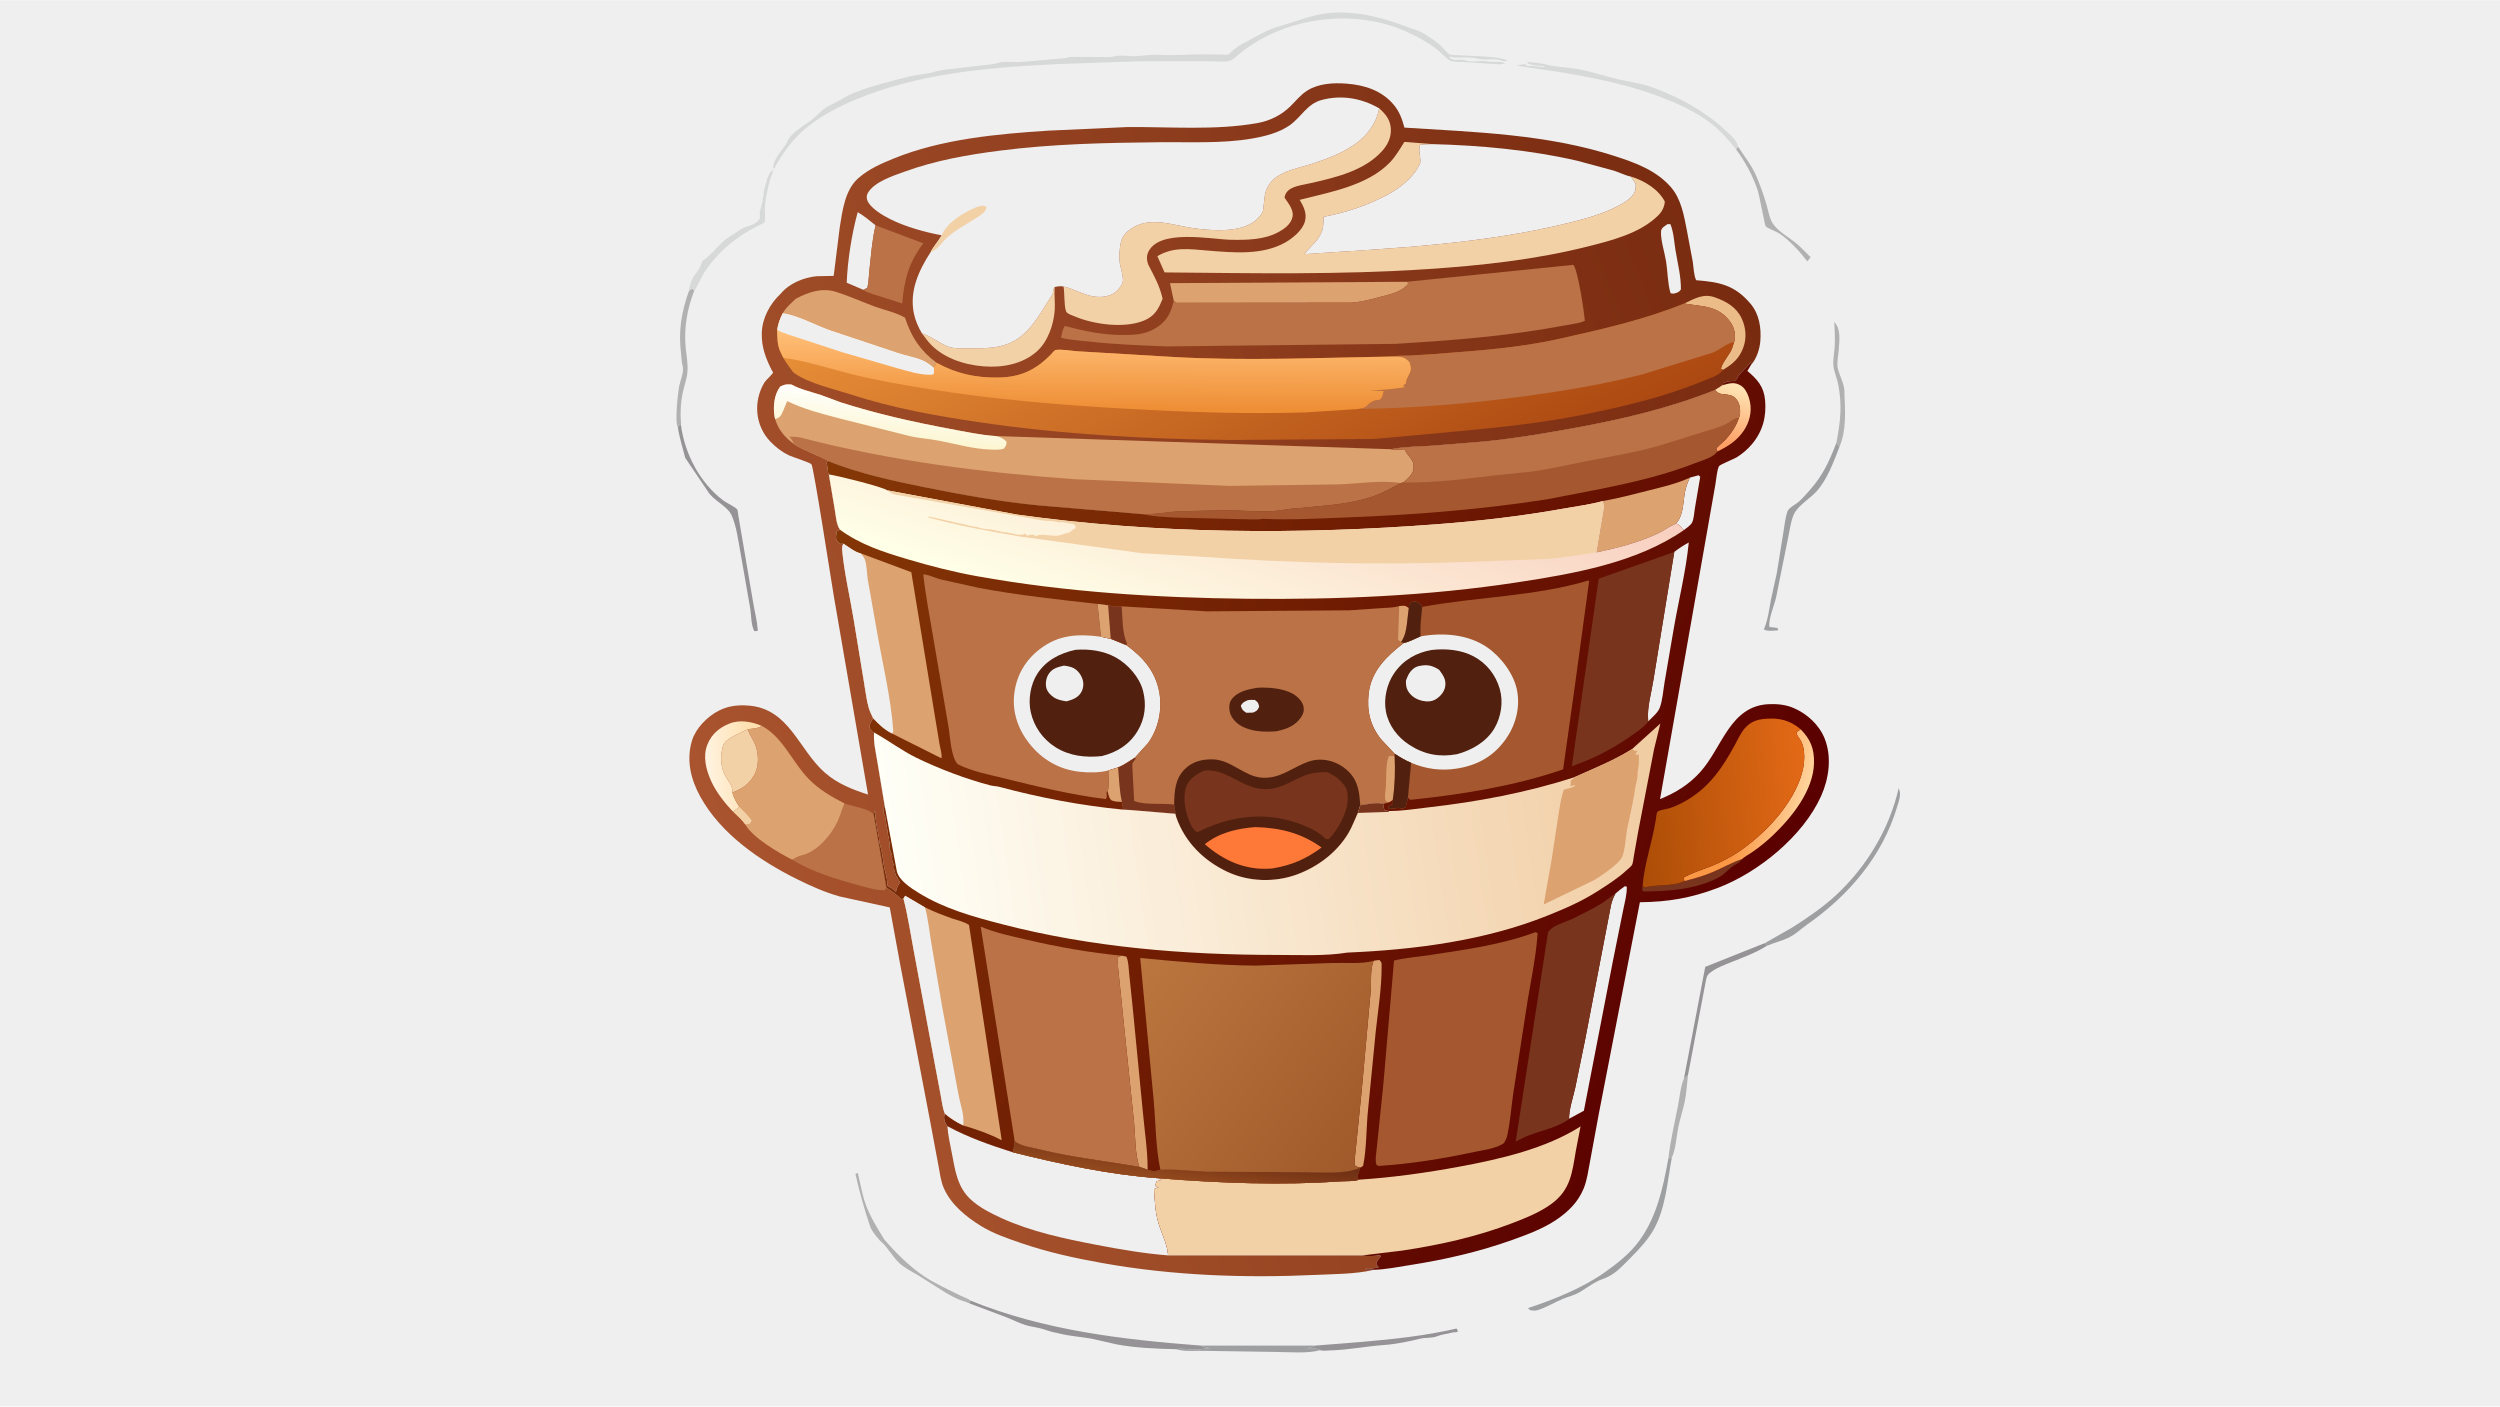
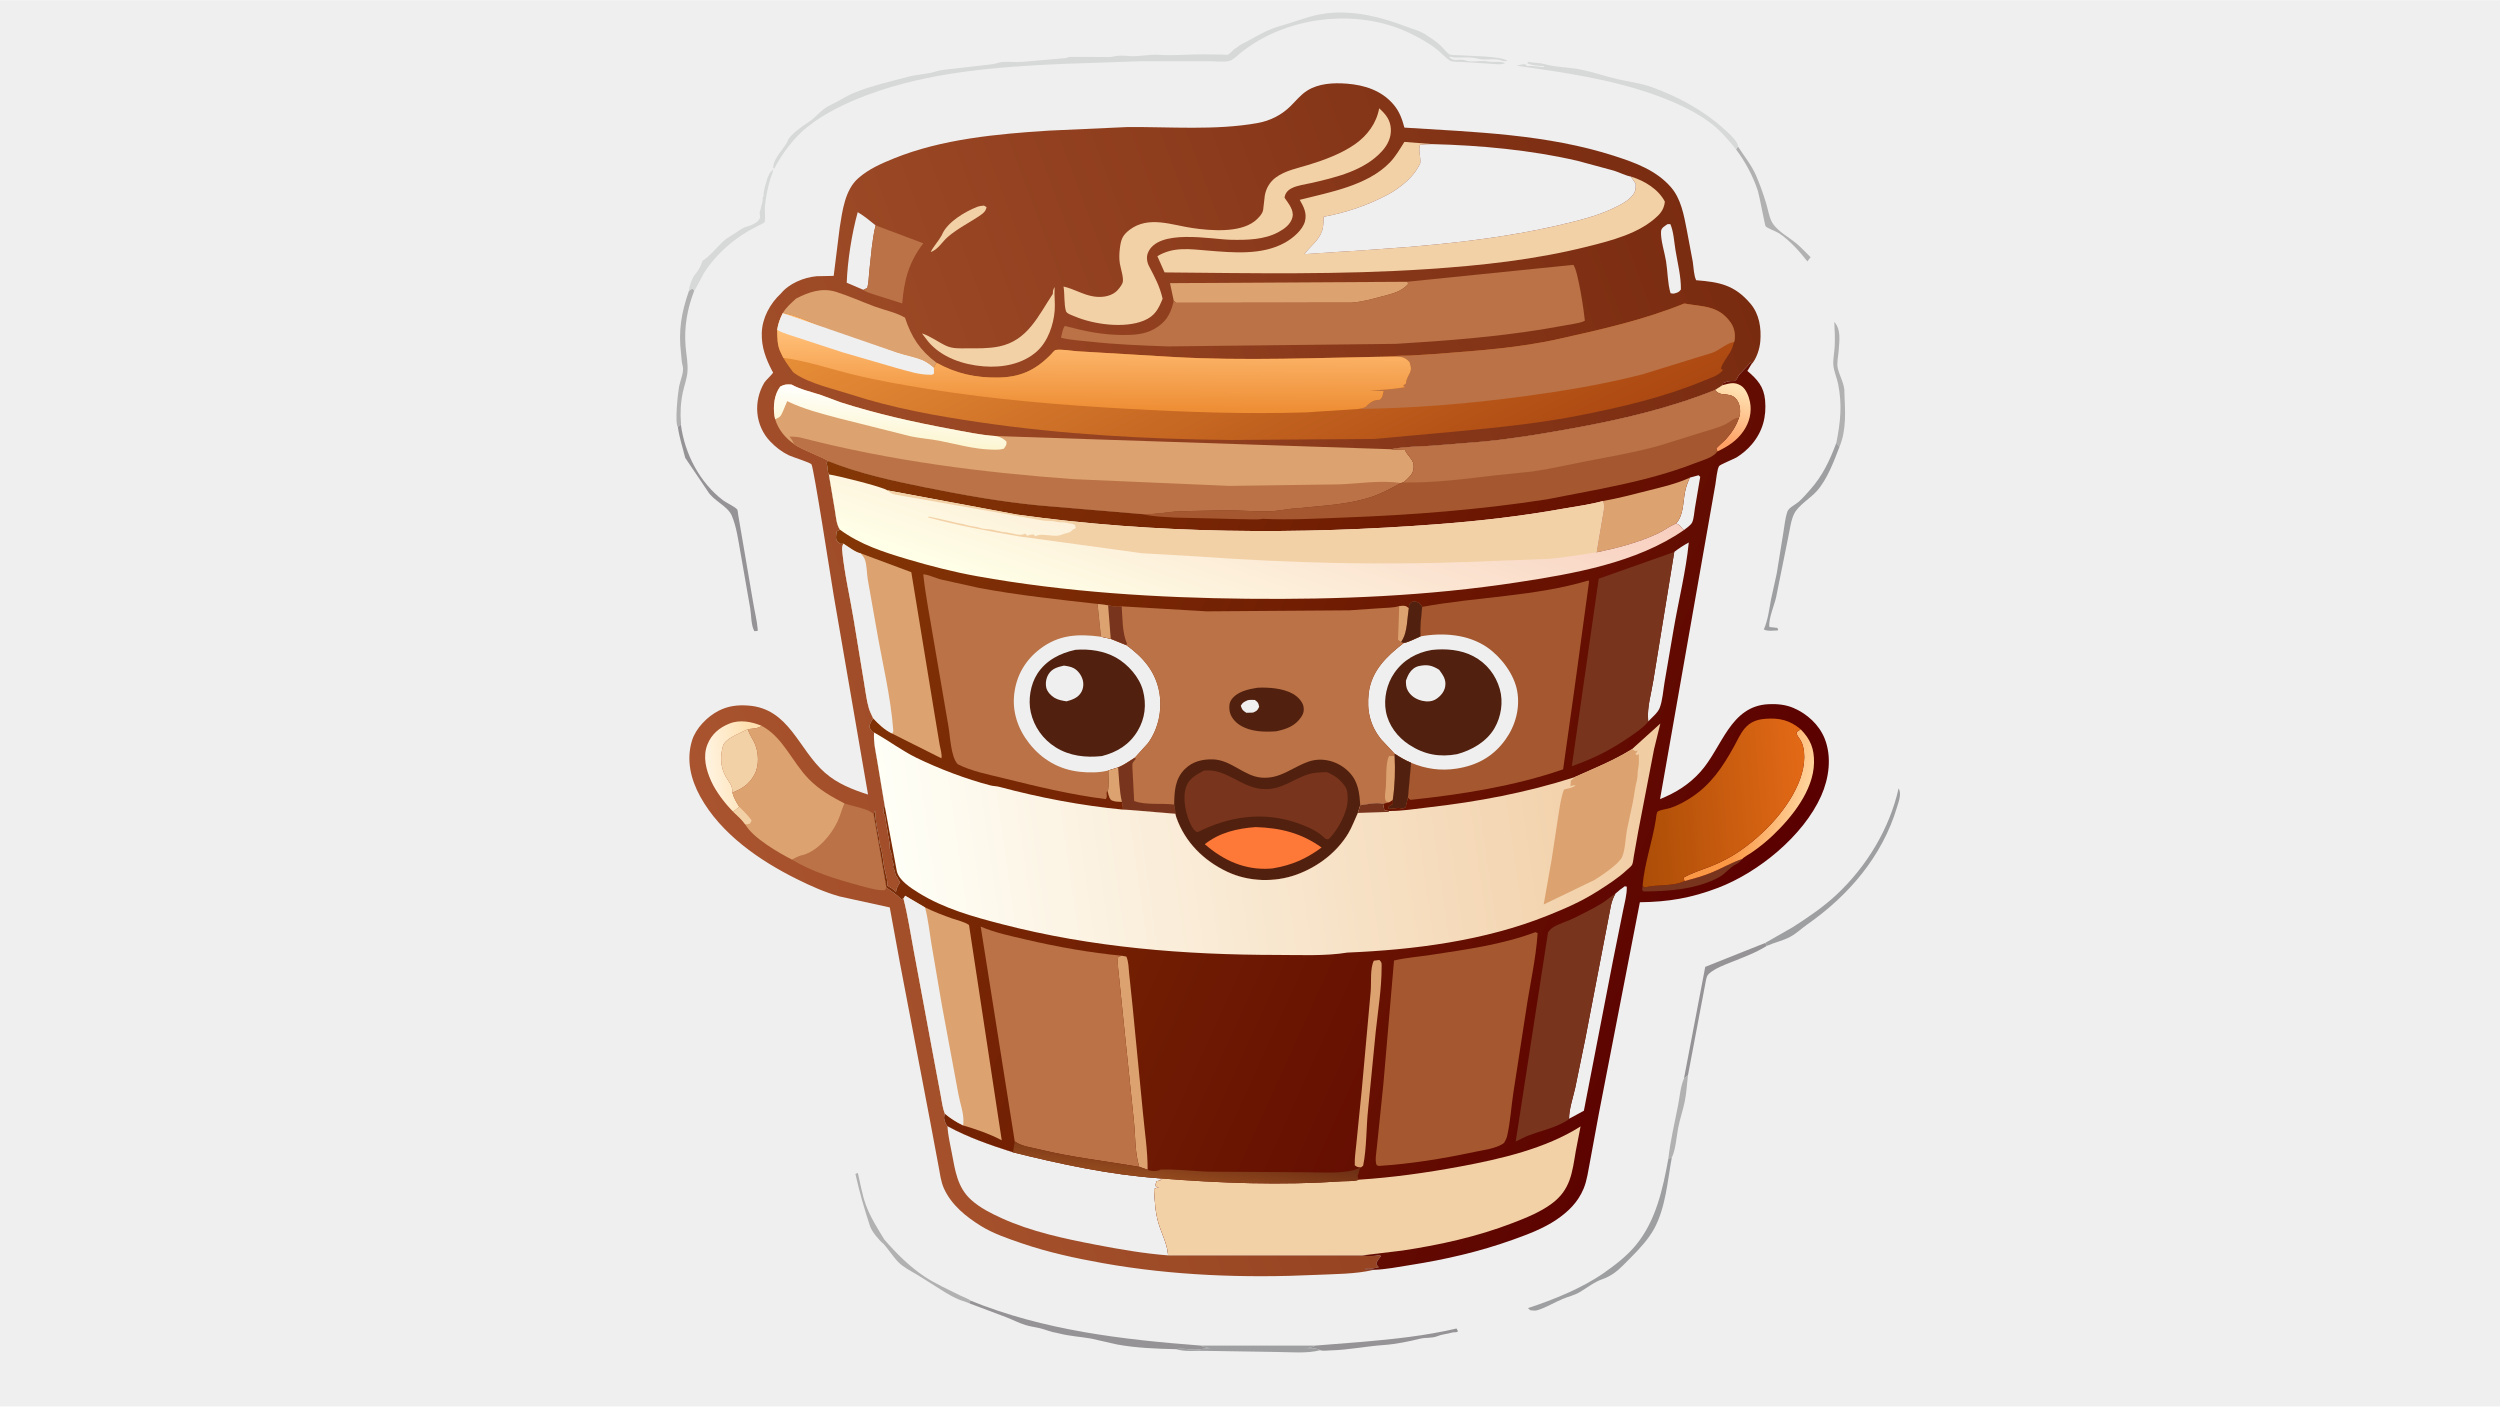
<svg xmlns="http://www.w3.org/2000/svg" version="1.1" style="display: block;" viewBox="0 0 2048 1152" width="1820" height="1024">
  <defs>
    <linearGradient id="Gradient1" gradientUnits="userSpaceOnUse" x1="1483.55" y1="377.933" x2="593.47" y2="708.566">
      <stop class="stop0" offset="0" stop-opacity="1" stop-color="rgb(121,43,16)" />
      <stop class="stop1" offset="1" stop-opacity="1" stop-color="rgb(169,84,46)" />
    </linearGradient>
    <linearGradient id="Gradient2" gradientUnits="userSpaceOnUse" x1="615.552" y1="625.608" x2="579.366" y2="628.53">
      <stop class="stop0" offset="0" stop-opacity="1" stop-color="rgb(254,224,176)" />
      <stop class="stop1" offset="1" stop-opacity="1" stop-color="rgb(255,243,224)" />
    </linearGradient>
    <linearGradient id="Gradient3" gradientUnits="userSpaceOnUse" x1="727.753" y1="357.33" x2="731.163" y2="324.977">
      <stop class="stop0" offset="0" stop-opacity="1" stop-color="rgb(252,246,211)" />
      <stop class="stop1" offset="1" stop-opacity="1" stop-color="rgb(255,255,253)" />
    </linearGradient>
    <linearGradient id="Gradient4" gradientUnits="userSpaceOnUse" x1="1112.37" y1="452.228" x2="954.836" y2="139.116">
      <stop class="stop0" offset="0" stop-opacity="1" stop-color="rgb(172,72,17)" />
      <stop class="stop1" offset="1" stop-opacity="1" stop-color="rgb(230,141,55)" />
    </linearGradient>
    <linearGradient id="Gradient5" gradientUnits="userSpaceOnUse" x1="895.274" y1="335.56" x2="895.568" y2="274.237">
      <stop class="stop0" offset="0" stop-opacity="1" stop-color="rgb(238,142,53)" />
      <stop class="stop1" offset="1" stop-opacity="1" stop-color="rgb(255,190,118)" />
    </linearGradient>
    <linearGradient id="Gradient6" gradientUnits="userSpaceOnUse" x1="1437.97" y1="764.559" x2="664.159" y2="413.735">
      <stop class="stop0" offset="0" stop-opacity="1" stop-color="rgb(90,0,0)" />
      <stop class="stop1" offset="1" stop-opacity="1" stop-color="rgb(133,56,6)" />
    </linearGradient>
    <linearGradient id="Gradient7" gradientUnits="userSpaceOnUse" x1="1410.31" y1="362.203" x2="1423.6" y2="317.362">
      <stop class="stop0" offset="0" stop-opacity="1" stop-color="rgb(255,160,102)" />
      <stop class="stop1" offset="1" stop-opacity="1" stop-color="rgb(255,227,179)" />
    </linearGradient>
    <linearGradient id="Gradient8" gradientUnits="userSpaceOnUse" x1="1432.21" y1="651.442" x2="1475.22" y2="662.46">
      <stop class="stop0" offset="0" stop-opacity="1" stop-color="rgb(251,152,70)" />
      <stop class="stop1" offset="1" stop-opacity="1" stop-color="rgb(255,210,154)" />
    </linearGradient>
    <linearGradient id="Gradient9" gradientUnits="userSpaceOnUse" x1="1341.89" y1="661.879" x2="1478.66" y2="650.811">
      <stop class="stop0" offset="0" stop-opacity="1" stop-color="rgb(172,77,7)" />
      <stop class="stop1" offset="1" stop-opacity="1" stop-color="rgb(226,105,22)" />
    </linearGradient>
    <linearGradient id="Gradient10" gradientUnits="userSpaceOnUse" x1="1122.59" y1="936.047" x2="930.621" y2="793.23">
      <stop class="stop0" offset="0" stop-opacity="1" stop-color="rgb(160,90,43)" />
      <stop class="stop1" offset="1" stop-opacity="1" stop-color="rgb(187,118,63)" />
    </linearGradient>
    <linearGradient id="Gradient11" gradientUnits="userSpaceOnUse" x1="974.389" y1="939.961" x2="970.67" y2="966.841">
      <stop class="stop0" offset="0" stop-opacity="1" stop-color="rgb(110,47,20)" />
      <stop class="stop1" offset="1" stop-opacity="1" stop-color="rgb(145,72,29)" />
    </linearGradient>
    <linearGradient id="Gradient12" gradientUnits="userSpaceOnUse" x1="1061.93" y1="319.103" x2="984.122" y2="540.769">
      <stop class="stop0" offset="0" stop-opacity="1" stop-color="rgb(248,206,191)" />
      <stop class="stop1" offset="1" stop-opacity="1" stop-color="rgb(255,255,231)" />
    </linearGradient>
    <linearGradient id="Gradient13" gradientUnits="userSpaceOnUse" x1="1362.51" y1="627.693" x2="731.285" y2="717.469">
      <stop class="stop0" offset="0" stop-opacity="1" stop-color="rgb(241,204,162)" />
      <stop class="stop1" offset="1" stop-opacity="1" stop-color="rgb(255,255,247)" />
    </linearGradient>
  </defs>
  <path transform="translate(0,0)" fill="rgb(239,239,239)" d="M -0 -0 L 2048 0 L 2048 1152 L -0 1152 L -0 -0 z" />
  <path transform="translate(0,0)" fill="rgb(177,177,178)" d="M 1382.79 880.66 C 1381.94 887.769 1381.57 895.276 1380.14 902.26 C 1378.67 909.422 1376.23 916.354 1374.82 923.546 C 1373.44 930.557 1372.68 941.992 1369.56 948.105 L 1366.71 949.019 C 1368.33 934.426 1371.83 919.952 1374.64 905.54 C 1376.04 898.319 1376.61 890.025 1379.52 883.259 L 1382.79 880.66 z" />
  <path transform="translate(0,0)" fill="rgb(177,177,178)" d="M 1502.66 263.572 C 1508.35 270.024 1506.79 278.684 1506.26 286.94 C 1505.97 291.495 1504.5 296.993 1505.5 301.51 C 1506.88 307.724 1511.5 315.272 1510.93 321.701 C 1511.53 336.387 1512.79 352.026 1506.87 365.98 L 1504.34 362.686 C 1507.67 345.488 1509.27 331.609 1505.75 314.234 C 1504.75 309.283 1502.28 303.955 1501.89 299 C 1501.53 294.264 1502.69 288.745 1502.97 283.927 C 1503.36 277.16 1502.96 270.337 1502.66 263.572 z" />
  <path transform="translate(0,0)" fill="rgb(177,177,178)" d="M 1422.17 122.232 L 1423.71 119.818 C 1428.82 127.783 1434.78 134.931 1438.58 143.674 C 1441.91 151.36 1444.65 159.195 1447.05 167.22 C 1448.51 172.125 1449.59 179.325 1452.61 183.501 C 1457.16 189.804 1465.66 194.364 1471.69 199.367 C 1475.83 202.797 1479.34 206.854 1483.25 210.53 L 1480.59 214.019 C 1474.39 205.9 1465.87 196.565 1457.37 190.943 C 1454.92 189.321 1447.98 187.029 1446.37 185.205 C 1445.82 184.582 1441.2 159.756 1440.07 156.288 C 1436.19 144.397 1429.7 132.205 1422.17 122.232 z" />
  <path transform="translate(0,0)" fill="rgb(158,159,161)" d="M 983.514 1102.15 L 1077.3 1102.19 L 1076.68 1102.56 C 1073.59 1104.31 1070.81 1104.29 1067.35 1104.35 C 1071.59 1104.41 1077.88 1103.67 1081.54 1105.95 C 1070.49 1108.87 1056.91 1107.44 1045.5 1107.39 L 988 1106.49 C 980.011 1106.14 971.156 1107.47 963.464 1105.12 C 969.294 1104.02 973.127 1105.55 978.704 1105.5 C 983.012 1105.46 987.341 1104.35 991.75 1104.25 C 988.719 1104.24 986.287 1103.22 983.514 1102.15 z" />
  <path transform="translate(0,0)" fill="rgb(177,177,178)" d="M 564.407 238.115 C 565.635 237.153 566.138 236.547 567.704 236.323 L 568.708 238.105 C 563.029 252.415 560.308 268.223 561.632 283.625 C 562.229 290.564 563.724 297.632 563.162 304.6 C 562.714 310.15 560.568 315.656 559.404 321.102 C 557.567 329.694 557.13 338.044 557.887 346.788 C 557.952 347.538 557.967 347.238 557.807 347.931 C 556.37 348.504 556.182 348.528 555.329 349.796 C 552.636 346.491 555.329 321.721 556.303 316.53 C 557.215 311.676 560.598 304.391 559.234 299.657 C 558.312 296.459 558.336 292.928 557.931 289.621 C 555.635 270.89 558.141 255.924 564.407 238.115 z" />
  <path transform="translate(0,0)" fill="rgb(177,177,178)" d="M 723.956 1019.01 C 720.229 1015.95 714.225 1008.9 712.702 1004.29 C 707.952 989.908 704.048 976.314 700.743 961.542 L 702.742 960.709 C 704.809 969.309 706.201 978.293 709.211 986.619 C 712.908 996.841 718.789 1005.98 724.385 1015.22 C 733.907 1026.24 745.189 1037.56 757.39 1045.64 C 766.37 1051.58 776.812 1056.25 786.462 1061.06 C 788.496 1062.08 794.589 1064.38 794.787 1065.23 L 794.539 1067.73 L 790.005 1065.99 C 783.577 1064.19 775.813 1059.71 770.224 1055.99 L 751.005 1043.93 C 745.944 1040.96 740.157 1038.09 735.981 1033.85 C 731.614 1029.42 728.16 1023.72 723.956 1019.01 z" />
  <path transform="translate(0,0)" fill="rgb(149,147,149)" d="M 1446.02 772.328 L 1447.4 774.696 C 1438.33 780.367 1428.28 784.043 1418.39 787.996 C 1412.5 790.349 1404.81 793.204 1400.08 797.424 C 1398.45 798.881 1398.04 800.536 1397.58 802.595 L 1382.79 880.66 L 1379.52 883.259 L 1396.92 791.919 L 1446.02 772.328 z" />
  <path transform="translate(0,0)" fill="rgb(149,147,149)" d="M 1193.2 1088.17 L 1194.42 1090.51 C 1192.31 1091.85 1191.45 1090.9 1189.49 1091.5 C 1185.58 1092.7 1181.24 1092.87 1177.5 1094.45 C 1173.3 1096.22 1167.71 1095.46 1163.49 1096.5 C 1154.55 1098.71 1143.11 1101.05 1133.86 1101.68 C 1119.24 1102.67 1104.75 1105.75 1090.03 1106.09 C 1087.79 1106.14 1083.55 1106.73 1081.54 1105.95 C 1077.88 1103.67 1071.59 1104.41 1067.35 1104.35 C 1070.81 1104.29 1073.59 1104.31 1076.68 1102.56 L 1077.3 1102.19 L 1115.5 1099.15 C 1141.42 1096.93 1167.85 1094.13 1193.2 1088.17 z" />
  <path transform="translate(0,0)" fill="rgb(215,216,216)" d="M 564.407 238.115 L 564.334 237.68 C 564.611 234.349 567.195 227.074 569.356 224.671 C 572.198 221.509 573.987 218.092 575.337 214.071 L 575.51 213.5 C 581.65 209.715 586.84 202.729 592.198 197.793 C 595.44 194.808 599.09 192.949 602.714 190.527 C 605.066 188.955 608.322 186.438 611.054 185.727 C 614.689 184.782 621.187 182.388 622.5 178.51 C 622.992 177.056 621.959 174.39 622.51 173 C 623.523 170.446 623.64 168.128 624.5 165.51 C 625.18 163.442 624.029 162.724 625.5 160.51 C 625.379 155.976 626.86 152.297 628.005 148.005 C 628.36 146.672 628.622 145.704 629.257 144.471 L 630.005 143.005 C 630.759 140.929 631.817 140.15 633.455 138.669 C 633.156 140.784 632.693 142.36 631.801 144.298 C 631.388 145.194 631.183 146.054 630.905 146.995 C 628.805 154.102 627.391 161.291 626.634 168.682 C 626.28 172.134 627.334 179.232 626.214 182.063 C 626.089 182.38 620.638 185.052 620 185.367 C 602.691 193.927 586.866 207.384 576.508 223.859 C 575.672 225.189 569.333 237.851 568.708 238.105 L 567.704 236.323 C 566.138 236.547 565.635 237.153 564.407 238.115 z" />
  <path transform="translate(0,0)" fill="rgb(149,147,149)" d="M 555.329 349.796 C 556.182 348.528 556.37 348.504 557.807 347.931 C 560.989 371.621 573.057 395.04 592.393 409.758 C 595.006 411.747 602.244 415.033 603.963 417.263 C 604.375 417.797 604.645 421.136 604.787 421.942 L 607.818 439.69 L 617.082 494 C 618.199 500.869 620.149 508.297 620.691 515.189 L 620.688 516.651 L 618.037 516.964 C 615.206 512.379 615.502 503.764 614.599 498.351 L 606.51 452 C 604.76 442.355 603.341 431.324 599.489 422.304 C 596.056 414.264 584.301 410.048 579.697 402.155 L 561.313 374.916 C 559.198 366.256 556.601 358.829 555.329 349.796 z" />
  <path transform="translate(0,0)" fill="rgb(158,159,161)" d="M 1504.34 362.686 L 1506.87 365.98 C 1502.26 377.977 1496.9 392.507 1488.31 402.17 C 1483.07 408.059 1473.4 413.673 1469.85 420.59 C 1467.12 425.904 1466.18 434.125 1464.9 440.019 L 1455.04 488.88 C 1453.68 495.369 1448.43 507.322 1449.5 513.51 L 1455.99 514.221 L 1456.67 515.578 L 1456.21 516.319 C 1452.84 516.367 1447.72 517.196 1444.92 515.5 C 1448.29 508.05 1449.32 498.94 1450.81 490.925 L 1455.51 469.593 L 1460.92 436.116 C 1461.83 430.629 1462.43 424 1464.32 418.773 C 1465.44 415.688 1471.01 413.129 1473.62 410.807 C 1476.87 407.912 1479.82 404.465 1482.71 401.213 C 1493.25 389.36 1498.72 377.411 1504.34 362.686 z" />
  <path transform="translate(0,0)" fill="rgb(158,159,161)" d="M 1555.37 645.618 C 1557.91 650.322 1555.51 656.128 1554 661.174 C 1542.02 701.356 1514.33 733.526 1480.47 757.199 C 1475.82 760.452 1471.74 764.47 1466.72 767.205 C 1460.54 770.57 1453.78 771.876 1447.4 774.696 L 1446.02 772.328 L 1468.26 759.612 C 1480.5 751.886 1493.79 742.788 1504.34 732.922 C 1529.28 709.624 1547.86 678.75 1555.37 645.618 z" />
  <path transform="translate(0,0)" fill="rgb(158,159,161)" d="M 1366.71 949.019 L 1369.56 948.105 C 1365.97 967.425 1364.58 988.922 1355.1 1006.42 C 1350.65 1014.63 1343.13 1022.91 1336.53 1029.46 C 1332.03 1033.92 1327.2 1039.39 1322 1042.97 C 1319.2 1044.9 1315.99 1046.64 1312.77 1047.72 C 1306.15 1049.94 1299.98 1054.94 1294 1058.43 C 1289.25 1061.21 1284.82 1061.95 1279.99 1063.99 C 1273.33 1066.82 1266.23 1071.15 1259.39 1073.21 C 1257.56 1073.76 1255.46 1073.4 1253.6 1073.21 L 1251.69 1071.47 C 1272.48 1064.61 1295.53 1055.38 1313.57 1042.86 C 1322.95 1036.36 1332.97 1028.58 1340.23 1019.72 C 1356.58 999.747 1362.22 973.792 1366.71 949.019 z" />
  <path transform="translate(0,0)" fill="rgb(215,216,216)" d="M 1242.36 53.648 C 1244.71 53.093 1247.07 52.336 1249.5 52.51 L 1251 54 L 1251.57 53.938 C 1256.07 53.476 1260.42 54.806 1265 54.755 L 1265 54 C 1261.19 53.896 1254.06 53.405 1251 51.5 L 1252 50.597 C 1256.34 51.398 1261.24 51.246 1265.39 52.401 C 1274.83 55.032 1285.43 54.896 1295.12 56.865 C 1305.16 58.906 1315.16 62.413 1325.07 64.695 C 1333.87 66.723 1344.05 68.004 1352.5 71.007 C 1373.91 78.611 1395.32 90.105 1412.16 105.367 C 1415.51 108.404 1420.61 112.764 1422.74 116.754 C 1423.23 117.665 1423.98 118.781 1423.71 119.818 L 1422.17 122.232 C 1416.27 114.9 1409.91 107.417 1402.49 101.58 C 1388.78 90.805 1371.22 83.112 1354.87 77.333 C 1318.11 64.345 1280.71 59.227 1242.36 53.648 z" />
  <path transform="translate(0,0)" fill="rgb(149,147,149)" d="M 794.539 1067.73 L 794.787 1065.23 C 855.062 1089.73 919.177 1097.23 983.514 1102.15 C 986.287 1103.22 988.719 1104.24 991.75 1104.25 C 987.341 1104.35 983.012 1105.46 978.704 1105.5 C 973.127 1105.55 969.294 1104.02 963.464 1105.12 C 947.774 1104.78 930.417 1104.11 915 1101.23 L 894 1096.46 C 885.159 1094.88 876.417 1094.48 867.656 1092.23 C 866.893 1092.03 866.166 1091.82 865.383 1091.71 C 861.146 1091.13 856.923 1089.24 852.751 1088.16 C 848.55 1087.08 844.214 1086.61 840.062 1085.33 C 834.599 1083.64 829.445 1080.91 824.104 1078.86 L 794.539 1067.73 z" />
  <path transform="translate(0,0)" fill="rgb(215,216,216)" d="M 634.16 138.163 L 633.388 137.292 C 633.346 129.907 641.797 122.079 645.005 116.005 L 645.51 114.5 C 648.047 109.848 657.078 103.18 661.5 100.51 C 667.965 96.606 672.619 89.437 679.924 86.104 C 686.496 83.105 692.606 78.817 699.207 76.075 C 713.133 70.29 729.78 66.479 744.447 62.62 C 751.588 60.741 759.699 60.666 766.634 58.41 C 771.427 56.85 777.921 56.607 783.003 55.913 L 812.5 52.51 C 815.579 52.246 818.422 50.774 821.5 50.586 C 826.909 50.255 832.652 51.091 838 50.49 L 872.446 47.49 C 873.934 47.431 875.06 46.512 876.554 46.471 L 902.088 46.542 C 905.223 46.505 909.517 46.895 912.5 46.112 C 916.414 45.086 921.057 45.458 925.129 45.787 C 933.142 46.433 941.421 44.232 949.122 44.766 C 961.286 45.609 973.8 44.255 986.003 44.372 L 1001.43 44.565 C 1002.43 44.576 1005 44.928 1005.87 44.616 C 1007.57 44.007 1009.92 40.719 1011.83 39.635 C 1012.54 39.232 1013.07 38.9 1013.71 38.368 C 1016.43 36.085 1018.98 35.242 1022 33.564 C 1031.25 28.415 1038.63 23.973 1049.01 21.101 C 1060.19 18.004 1070.28 13.606 1081.94 11.5 L 1087.63 10.646 C 1109.86 8.263 1132.14 13.97 1152.77 21.917 C 1158.05 23.951 1162.41 24.765 1167.33 27.862 C 1171.68 30.595 1176.04 33.433 1179.85 36.888 C 1182.05 38.884 1185.18 43.115 1187.6 44.484 C 1188.55 45.025 1192.93 44.974 1194.34 45.095 C 1202.38 45.779 1229.8 45.542 1234.99 49.75 C 1233.5 49.923 1232.06 50.258 1230.64 49.651 C 1224.74 47.12 1216.81 49.609 1211 48 C 1205.08 46.361 1198.11 47 1191.7 47 C 1189.66 47 1189.6 45.981 1187 46.5 C 1191.67 51.17 1195.14 47.348 1200.5 49.362 C 1205.93 51.405 1213.09 48.923 1218.94 50.248 C 1222.63 51.083 1230.36 49.657 1232.99 51.815 L 1228.58 52.608 L 1199.06 50.671 C 1196.72 50.578 1189.78 50.713 1188.06 49.687 C 1184.44 47.521 1180.84 43.357 1177.46 40.648 C 1170.38 34.983 1162.07 30.385 1153.88 26.54 C 1110.73 6.3 1053.16 13.322 1016.19 43.298 C 1013.74 45.289 1009.93 49.166 1006.86 49.842 C 1002.11 50.886 994.712 49.969 989.73 50.008 L 934.5 50.029 L 868.007 52.306 C 815.252 54.732 760.178 59.032 710.422 77.69 C 693.365 84.086 676.04 92.272 661.67 103.638 C 650.421 112.535 640.734 125.559 634.16 138.163 z" />
  <path transform="translate(0,0)" fill="url(#Gradient1)" d="M 639.711 240.292 C 646.51 232.052 658.384 227.14 668.894 226.149 L 682.956 225.857 L 687.887 186.327 C 690.096 172.539 692.165 155.353 703.213 145.74 C 711.782 138.285 721.792 133.901 732.188 129.676 C 771.424 113.728 817.07 109.56 859.032 106.878 L 923.469 103.945 C 958.474 103.658 995.653 106.823 1030.13 100.673 C 1040.4 98.84 1049.7 94.185 1057.13 86.878 C 1061.7 82.381 1065.45 77.487 1070.96 74.023 C 1080.33 68.142 1092.52 67.542 1103.27 68.388 C 1117.83 69.533 1131.7 73.928 1141.49 85.382 C 1146.45 91.182 1148.53 97.195 1150.5 104.397 C 1208.39 108.082 1267.34 109.723 1323 127.773 C 1339.88 133.246 1356.79 139.406 1368.78 153.156 C 1377.24 162.853 1379.47 176.315 1381.87 188.51 L 1386.72 214.335 C 1387.42 218.818 1387.53 225.403 1389.5 229.418 C 1408.56 230.929 1420.99 233.257 1433.99 248.627 C 1441.29 257.25 1442.92 268.517 1442.05 279.438 C 1441.55 285.761 1438.87 294.002 1434.51 298.665 L 1434.17 296.265 L 1433.73 296.961 C 1430.97 301.177 1425.08 305.189 1423.31 309.334 C 1422.83 310.465 1421.91 311.212 1421 312 C 1418.35 312.056 1415.9 311.825 1413.5 313 L 1411.58 313.758 L 1411.24 315.379 L 1404.9 319.417 C 1367.05 334.462 1328.73 343.41 1288.73 350.682 C 1264.51 355.085 1239.98 359.197 1215.47 361.603 L 1172.36 365.064 C 1161.65 365.712 1150.12 365.795 1139.6 367.872 L 1150.95 368.5 L 1151.27 369.116 C 1154.61 375.226 1159.8 377.188 1157.7 385.5 C 1156.83 388.964 1152.53 392.963 1149.73 395.097 L 1147.44 395.602 C 1139.87 399.726 1132.06 404.067 1123.88 406.806 C 1104.26 413.371 1083.92 413.981 1063.62 416.145 C 1055.59 416.439 1047.97 418.485 1039.99 418.687 C 1028.41 418.98 1016.87 417.989 1005.3 417.822 L 967.32 418.649 C 957.248 418.936 946.846 421.467 937.04 420.963 C 936.171 420.919 936.522 420.927 935.547 420.985 L 851.576 413.904 C 820.218 410.907 788.86 405.302 758 399.084 C 731.236 393.691 703.328 387.605 677.93 377.358 C 677.567 378.362 677.02 379.059 677.36 380.094 C 678.024 382.112 677.981 387.189 679.009 388.526 L 683.966 418.049 C 684.831 423.165 685.1 429.45 688.063 433.764 L 685.433 435.195 C 685.186 437.575 684.154 441.174 685.807 443.167 C 686.521 444.028 687.607 444.753 688.5 445.425 L 690.92 445.236 C 689.973 446.971 689.731 448.534 689.91 450.475 C 691.672 469.612 696.411 489.155 699.494 508.205 L 707.76 558.529 C 709.052 565.706 709.744 573.193 711.83 580.188 C 712.69 583.072 714.099 585.52 715.28 588.247 C 713.835 590.687 712.14 592.878 712.316 595.816 C 713.44 597.68 713.872 599.28 716.035 599.943 C 715.5 608.016 717.304 615.211 718.611 623.107 L 724.942 661.128 L 723.183 661.134 L 723.607 662.161 C 724.16 663.582 723.987 664.528 723.755 666 L 724.357 666.708 C 725.453 668.153 725.482 672.563 726 674.5 C 726.372 675.889 726.159 677.12 726.685 678.545 C 727.454 680.63 726.959 682.699 727.755 685 C 728.225 686.358 728.105 687.926 728.56 689.335 C 729.178 691.248 728.474 693.515 728.982 695.34 C 729.338 696.617 731.08 700.822 730.878 702.062 C 730.35 705.292 731.596 705.589 732 708 C 732.174 709.038 731.113 709.905 731.818 710.924 C 733.509 713.369 732.772 715.841 734.638 718.053 C 735.213 718.735 734.952 718.405 735.402 719.5 C 735.918 720.753 736.566 721.507 737.453 722.502 L 737.097 723.048 C 735.581 725.407 734.249 727.663 734 730.5 L 733.576 730.08 C 731.544 728.094 729.48 726.841 727 725.5 C 726.858 723.123 726.805 720.818 726.235 718.5 C 725.059 713.717 723.782 708.604 723.323 703.702 C 722.987 700.11 721.768 694.655 720.681 691.156 C 720.006 688.979 720.326 686.848 719.82 684.72 C 718.234 678.044 717.051 670.781 716.861 663.867 C 716.278 664.873 716.007 665.888 715.686 666.999 L 726.121 727.061 C 730.568 729.976 734.548 732.788 738.366 736.534 L 740.106 735.867 C 743.802 750.11 745.873 764.602 748.622 779.028 L 765.583 870.256 L 770.632 897.086 C 771.584 902.16 772.097 907.453 774.086 912.248 C 772.892 915.494 773.401 917.281 774.859 920.5 C 775.195 921.244 775.601 921.744 776.108 922.375 C 793.555 931.817 811.027 937.813 829.877 943.844 C 869.455 953.67 909.346 962.244 950.127 965.152 L 951.532 966.452 L 947.54 967.534 C 946.868 969.445 946.327 970.042 947 972 L 949.49 972.5 L 949.002 972.584 C 947.498 972.859 946.646 973.152 945.391 974.098 C 945.954 983.348 946.331 992.407 948.898 1001.37 C 951.493 1010.44 956.344 1018.76 956.927 1028.28 L 1115.75 1028.29 C 1120.99 1029.11 1125.23 1029.01 1130.43 1028.05 L 1131.19 1029 C 1129.61 1031.05 1127.66 1032.96 1127.46 1035.64 L 1129.5 1038 C 1128.21 1038.2 1127 1038.36 1125.77 1038.77 C 1123.62 1039.48 1120.53 1039.19 1118.25 1039.25 C 1119.62 1040.47 1123.3 1039.75 1125.23 1040.09 L 1124.62 1040.26 C 1110.31 1043.64 1092.81 1043.55 1078.09 1044.24 C 1020.03 1046.97 960.779 1044.88 903.482 1034.63 C 880.911 1030.6 858.54 1025.76 836.821 1018.3 C 825.675 1014.48 813.59 1010.39 803.564 1004.16 C 791.347 996.565 779.55 987.103 773.404 973.708 C 770.584 967.562 770.103 961.34 768.793 954.817 L 761.905 918 L 737.366 789.528 L 728.883 743.223 L 687.767 734.217 C 675.361 730.671 664.527 725.814 653 720.105 C 622.349 704.924 590.492 683.02 573.628 652.38 C 565.82 638.194 562.072 622.456 566.863 606.625 C 569.914 596.542 579.294 586.981 588.559 582.184 C 596.388 578.129 604.292 577.221 612.977 577.849 C 646.638 580.283 654.074 613.902 675.84 632.923 C 686.063 641.858 698.328 646.675 711.09 650.757 L 683.01 487.856 C 680.764 474.526 666.646 382.898 664.761 380.237 C 663.691 378.725 649.071 374.257 646.077 372.788 C 640.385 369.997 635.381 366.106 631.003 361.529 C 618.505 348.461 616.947 328.7 626.163 313.272 C 627.261 311.433 632.954 306.284 633.263 305.084 C 633.368 304.675 632.869 304.336 632.674 303.96 C 627.397 293.783 623.683 284.185 624.05 272.5 C 624.435 260.238 630.874 248.501 639.711 240.292 z" />
  <path transform="translate(0,0)" fill="rgb(239,239,239)" d="M 1365.99 183.5 L 1368.35 183.453 C 1371.04 189.64 1371.47 198.169 1372.56 204.843 C 1374.33 215.611 1377.12 226.042 1377 237 C 1375.24 239.462 1374.3 239.462 1371.5 240.312 C 1370.36 240.495 1369.61 240.274 1368.5 240.042 C 1366.07 231.791 1366.21 222.596 1364.86 214.068 C 1363.71 206.723 1360.33 196.761 1360.72 189.5 C 1360.89 186.414 1363.77 185.152 1365.99 183.5 z" />
-   <path transform="translate(0,0)" fill="rgb(236,188,136)" d="M 1379.75 248.488 C 1388.06 244.58 1395.28 240.076 1404.75 243.416 C 1414.12 246.72 1422.47 251.401 1426.8 260.776 C 1430.36 268.471 1431.02 276.882 1428.01 284.825 C 1424.66 293.681 1419.44 298.067 1411.53 302.827 L 1409.93 302.176 C 1409.45 299.502 1416.12 290.684 1417.61 288.031 C 1419.01 285.536 1419.79 282.81 1420.49 280.049 C 1420.72 279.576 1420.8 279.47 1420.9 278.878 C 1421.75 273.733 1420.78 268.382 1417.79 264.139 C 1407.76 249.895 1394.93 251.266 1379.75 248.488 z" />
  <path transform="translate(0,0)" fill="rgb(239,239,239)" d="M 707.325 237.322 L 693.641 231.473 C 694.335 213.112 697.75 191.394 702.642 173.665 C 707.931 176.742 712.548 180.63 717.287 184.472 C 714.353 196.394 713.565 209.366 712.164 221.56 C 711.641 226.114 711.678 231.259 710.5 235.66 L 707.325 237.322 z" />
  <path transform="translate(0,0)" fill="url(#Gradient2)" d="M 600.635 664.823 C 594.006 658.228 586.515 648.427 582.644 639.881 C 578.419 630.554 575.557 619.708 579.536 609.725 C 582.889 601.312 589.219 595.963 597.526 592.624 C 606.141 589.161 615.833 591.066 624.037 594.484 C 620.346 596.866 616.834 596.587 612.67 597.201 C 607.079 600.244 594.061 604.589 592.244 611 C 589.77 619.725 590.195 628.606 594.771 636.436 C 597.793 641.608 600.13 643.043 599.964 649.159 C 601.17 653.614 603.21 656.999 605.696 660.859 L 600.635 664.823 z" />
  <path transform="translate(0,0)" fill="rgb(243,209,167)" d="M 599.964 649.159 C 600.13 643.043 597.793 641.608 594.771 636.436 C 590.195 628.606 589.77 619.725 592.244 611 C 594.061 604.589 607.079 600.244 612.67 597.201 L 612.786 597.672 C 613.869 601.647 616.57 605.05 618.233 608.812 C 621.571 616.364 622.096 627.157 617.968 634.548 C 613.492 642.561 608.257 645.74 599.964 649.159 z" />
  <path transform="translate(0,0)" fill="rgb(243,209,167)" d="M 755.247 272.983 C 762.084 275.137 768.41 280.027 774.97 283.089 C 780.484 285.663 786.313 285.219 792.25 285.23 C 800.99 285.245 809.854 285.45 818.454 283.687 C 841.926 278.877 850.567 258.486 862.5 240.559 C 862.474 238.481 862.622 237.242 863.701 235.432 L 863.98 234.985 L 863.929 235.804 C 863.575 241.919 864.46 248.079 864.003 254.159 C 863.12 265.9 858.408 279.651 849.5 287.643 C 837.736 298.197 821.082 301.207 805.774 299.982 C 789.142 298.651 771.306 292.789 760.316 279.587 L 755.247 272.983 z" />
  <path transform="translate(0,0)" fill="rgb(186,114,70)" d="M 717.287 184.472 L 756.377 199.172 C 744.451 214.836 740.729 229.123 739.102 248.443 L 715.87 241.079 C 713.106 240.09 709.578 239.216 707.325 237.322 L 710.5 235.66 C 711.678 231.259 711.641 226.114 712.164 221.56 C 713.565 209.366 714.353 196.394 717.287 184.472 z" />
  <path transform="translate(0,0)" fill="rgb(220,162,111)" d="M 961.509 246.142 L 958.454 231.812 L 1153.1 230.688 L 1153.5 232.596 C 1147.59 239.304 1139.35 240.705 1131 242.965 C 1123.02 245.125 1115.24 247.239 1106.97 247.794 L 963.5 247.939 L 961.509 246.142 z" />
  <path transform="translate(0,0)" fill="rgb(186,114,70)" d="M 691.807 658.062 C 697.83 660.277 712.303 662.356 715.686 666.999 L 726.121 727.061 L 724.883 729.136 C 718.448 729.482 710.553 727.003 704.33 725.336 C 685.943 720.412 665.066 714.084 648.806 704.073 C 651.193 702.898 653.781 701.372 656.348 700.69 L 659 700.011 C 670.717 695.98 680.79 684.095 686.078 673.096 C 688.369 668.329 689.589 662.964 691.807 658.062 z" />
  <path transform="translate(0,0)" fill="rgb(220,162,111)" d="M 652.137 244.442 C 662.584 239.108 673.207 235.274 684.986 238.987 C 695.694 242.363 705.993 247.05 716.5 250.948 C 724.635 253.966 733.836 255.707 741.352 260.063 C 746.699 276.128 753.539 286.787 767.294 297.08 C 766.436 298.384 765.484 299.622 765.071 301.146 C 762.181 298.631 758.499 295.942 754.912 294.574 C 748.49 292.123 741.533 290.912 735 288.752 L 680.838 270.677 C 668.434 266.471 654.042 258.166 641.265 256.391 C 643.919 251.647 648.209 248.116 652.137 244.442 z" />
  <path transform="translate(0,0)" fill="rgb(220,162,111)" d="M 624.037 594.484 C 641.655 603.974 648.914 624.175 662.64 638.146 C 671.19 646.848 681.083 652.478 691.807 658.062 C 689.589 662.964 688.369 668.329 686.078 673.096 C 680.79 684.095 670.717 695.98 659 700.011 L 656.348 700.69 C 653.781 701.372 651.193 702.898 648.806 704.073 C 637.754 698.385 616.671 686.288 610.497 675.145 C 607.717 671.253 604.1 668.09 600.635 664.823 L 605.696 660.859 C 603.21 656.999 601.17 653.614 599.964 649.159 C 608.257 645.74 613.492 642.561 617.968 634.548 C 622.096 627.157 621.571 616.364 618.233 608.812 C 616.57 605.05 613.869 601.647 612.786 597.672 L 612.67 597.201 C 616.834 596.587 620.346 596.866 624.037 594.484 z" />
  <path transform="translate(0,0)" fill="rgb(243,209,167)" d="M 605.696 660.859 C 609.174 664.412 612.912 667.889 615.731 672 L 614.445 674.5 C 613.035 674.902 611.981 675.201 610.497 675.145 C 607.717 671.253 604.1 668.09 600.635 664.823 L 605.696 660.859 z" />
  <path transform="translate(0,0)" fill="rgb(243,209,167)" d="M 1129.82 88.588 C 1135.08 93.26 1138.96 98.015 1139.38 105.326 C 1139.79 112.438 1136.81 118.537 1132.1 123.732 C 1117.75 139.54 1094.9 145.026 1074.93 149.632 C 1069.68 150.844 1062.85 151.613 1058.06 154.088 C 1054.83 155.758 1052.7 158.273 1052.31 161.862 C 1055.39 166.39 1060.18 171.946 1058.78 177.792 C 1057.38 183.612 1052.21 187.353 1047.24 190.029 C 1035.54 196.324 1021.51 196.526 1008.5 196.296 C 992.287 196.009 948.276 186.742 940.279 207.238 C 939.025 210.45 939.618 214.702 941.158 217.665 C 946.074 227.127 949.931 233.965 952.414 244.543 C 948.978 253.078 946.074 258.752 937.094 262.487 C 921.105 269.137 895.79 265.657 880.229 258.981 C 878.222 258.12 873.851 256.788 873.24 254.762 C 871.551 249.169 872.261 240.748 871.245 234.596 C 879.828 236.496 887.153 241.349 895.849 242.71 C 901.954 243.666 908.823 242.991 913.829 239.148 C 915.799 237.635 918.814 233.843 919.635 231.502 C 920.856 228.02 917.99 219.55 917.388 215.787 C 916.729 211.67 916.874 207.717 917.373 203.584 C 918.243 196.377 919.294 192.751 925.357 188.139 C 940.882 176.33 960.05 184.257 976.966 186.699 C 991.71 188.828 1015.16 190.76 1027.65 181.193 C 1030.35 179.126 1034.46 175.059 1034.81 171.527 L 1036.13 160 C 1037.2 154.072 1040.25 148.864 1045.14 145.244 C 1052.91 139.489 1063.55 137.535 1072.58 134.723 C 1085.33 130.754 1099.02 125.709 1110 118.009 C 1120.07 110.949 1127.61 100.853 1129.82 88.588 z" />
  <path transform="translate(0,0)" fill="rgb(239,239,239)" d="M 776.108 922.375 C 793.555 931.817 811.027 937.813 829.877 943.844 C 869.455 953.67 909.346 962.244 950.127 965.152 L 951.532 966.452 L 947.54 967.534 C 946.868 969.445 946.327 970.042 947 972 L 949.49 972.5 L 949.002 972.584 C 947.498 972.859 946.646 973.152 945.391 974.098 C 945.954 983.348 946.331 992.407 948.898 1001.37 C 951.493 1010.44 956.344 1018.76 956.927 1028.28 C 937.229 1026.76 917.502 1023.34 898.123 1019.62 C 871.872 1014.57 844.981 1008.91 820.52 997.787 C 811.787 993.814 802.892 989.335 795.687 982.889 C 784.218 972.627 782.48 958.773 779.742 944.505 C 778.342 937.21 776.604 929.79 776.108 922.375 z" />
  <path transform="translate(0,0)" fill="rgb(243,209,167)" d="M 1336.01 144.519 L 1336.88 144.784 C 1347.38 148.116 1358.59 154.913 1363.84 165 C 1363.43 169.537 1361.53 173.258 1358.31 176.438 C 1343.38 191.151 1319.74 197.016 1300 201.951 C 1257.14 212.663 1213.74 217.345 1169.74 220.286 C 1097.71 225.101 1026.12 223.669 954.011 223.019 L 948.118 209.739 C 961.279 201.769 974.773 203.944 989.488 205.142 C 1010.2 206.828 1034.08 209.144 1052.9 198.479 C 1059.13 194.95 1067.23 188.278 1069.06 181.031 C 1070.74 174.433 1067.91 169.088 1064.74 163.574 C 1089.45 157.239 1120.21 151.991 1138.63 132.89 C 1143.34 128.008 1146.87 121.822 1150.47 116.113 L 1173.19 117.916 C 1169.87 118.027 1166.49 117.99 1163.21 118.5 C 1161.77 123.345 1163.98 128.471 1163.49 133.307 C 1163.41 134.115 1162.09 136.095 1161.68 136.866 C 1156.96 145.703 1146.28 154.165 1137.56 158.895 C 1121 167.888 1102.86 173.972 1084.37 177.433 C 1084.2 181.041 1084.24 185.33 1083.11 188.759 C 1080.42 196.89 1073.45 201.466 1068.57 208.022 C 1141.8 203.216 1213.97 199.979 1285.56 182.322 C 1298.78 179.061 1311.42 175.62 1323.64 169.5 C 1328.22 167.207 1333.53 164.453 1336.9 160.5 C 1339.86 157.029 1340.03 154.845 1340 150.5 L 1336.01 144.519 z" />
  <path transform="translate(0,0)" fill="rgb(239,239,239)" d="M 1173.19 117.916 C 1212.78 118.916 1253.87 122.692 1292.51 131.656 L 1322.32 139.731 C 1326.69 141.122 1331.59 143.686 1336.01 144.519 L 1340 150.5 C 1340.03 154.845 1339.86 157.029 1336.9 160.5 C 1333.53 164.453 1328.22 167.207 1323.64 169.5 C 1311.42 175.62 1298.78 179.061 1285.56 182.322 C 1213.97 199.979 1141.8 203.216 1068.57 208.022 C 1073.45 201.466 1080.42 196.89 1083.11 188.759 C 1084.24 185.33 1084.2 181.041 1084.37 177.433 C 1102.86 173.972 1121 167.888 1137.56 158.895 C 1146.28 154.165 1156.96 145.703 1161.68 136.866 C 1162.09 136.095 1163.41 134.115 1163.49 133.307 C 1163.98 128.471 1161.77 123.345 1163.21 118.5 C 1166.49 117.99 1169.87 118.027 1173.19 117.916 z" />
  <path transform="translate(0,0)" fill="rgb(186,114,70)" d="M 1153.1 230.688 L 1153.67 230.573 L 1288.82 216.823 C 1292.55 220.481 1297.68 255.233 1298.33 262.478 C 1295.88 264.124 1291.92 264.566 1289.04 265.198 L 1263.52 269.666 C 1223.47 276.109 1183.85 279.098 1143.4 281.547 L 956.505 283.642 C 935.135 282.855 913.885 282.091 892.613 279.698 C 885.563 278.905 877.981 278.498 871.059 277.017 L 869.168 276.515 C 869.871 273.804 870.513 268.795 872.371 266.878 C 888.579 271.196 902.837 274.187 919.77 274.279 C 928.871 274.329 937.534 273.904 945.634 269.306 C 954.442 264.306 958.539 258.049 960.984 248.518 L 961.509 246.142 L 963.5 247.939 L 1106.97 247.794 C 1115.24 247.239 1123.02 245.125 1131 242.965 C 1139.35 240.705 1147.59 239.304 1153.5 232.596 L 1153.1 230.688 z" />
  <path transform="translate(0,0)" fill="rgb(220,162,111)" d="M 635.005 343.261 L 634.428 340.665 C 633.278 332.665 634.138 323.117 639.182 316.5 C 642.89 314.652 644.295 314.578 648.43 314.869 C 655.597 318.917 664.82 320.89 672.655 323.5 L 688.733 329.461 C 717.751 338.725 747.986 345.586 777.925 351.14 C 790.133 353.405 803.051 356.236 815.422 357.047 L 1139.6 367.872 L 1150.95 368.5 L 1151.27 369.116 C 1154.61 375.226 1159.8 377.188 1157.7 385.5 C 1156.83 388.964 1152.53 392.963 1149.73 395.097 L 1147.44 395.602 C 1139.87 399.726 1132.06 404.067 1123.88 406.806 C 1104.26 413.371 1083.92 413.981 1063.62 416.145 C 1055.59 416.439 1047.97 418.485 1039.99 418.687 C 1028.41 418.98 1016.87 417.989 1005.3 417.822 L 967.32 418.649 C 957.248 418.936 946.846 421.467 937.04 420.963 C 936.171 420.919 936.522 420.927 935.547 420.985 L 851.576 413.904 C 820.218 410.907 788.86 405.302 758 399.084 C 731.236 393.691 703.328 387.605 677.93 377.358 C 677.63 375.997 653.869 367.007 650.761 363.834 C 643.361 358.753 637.641 351.948 635.005 343.261 z" />
  <path transform="translate(0,0)" fill="url(#Gradient3)" d="M 635.005 343.261 L 634.428 340.665 C 633.278 332.665 634.138 323.117 639.182 316.5 C 642.89 314.652 644.295 314.578 648.43 314.869 C 655.597 318.917 664.82 320.89 672.655 323.5 L 688.733 329.461 C 717.751 338.725 747.986 345.586 777.925 351.14 C 790.133 353.405 803.051 356.236 815.422 357.047 C 819.416 357.814 821.456 358.745 824.459 361.5 C 824.757 364.465 823.992 365.015 822.39 367.398 C 818.909 368.543 814.88 368.252 811.241 368.131 C 797.52 367.674 783.11 363.602 769.651 360.962 C 761.897 359.441 753.961 358.967 746.272 357.347 L 687.846 342.671 C 672.934 338.699 658.883 335.258 644.882 328.485 L 641.352 336.893 C 639.598 340.914 639.094 341.647 635.005 343.261 z" />
  <path transform="translate(0,0)" fill="rgb(186,114,70)" d="M 650.761 363.834 C 649.527 361.6 648.431 359.345 646.649 357.492 C 650.078 357.555 653.159 357.627 656.5 358.49 C 729.902 377.454 804.261 386.93 879.713 392.416 L 1007.2 397.905 L 1096.8 396.659 C 1113.01 396.14 1131.51 392.987 1147.44 395.602 C 1139.87 399.726 1132.06 404.067 1123.88 406.806 C 1104.26 413.371 1083.92 413.981 1063.62 416.145 C 1055.59 416.439 1047.97 418.485 1039.99 418.687 C 1028.41 418.98 1016.87 417.989 1005.3 417.822 L 967.32 418.649 C 957.248 418.936 946.846 421.467 937.04 420.963 C 936.171 420.919 936.522 420.927 935.547 420.985 L 851.576 413.904 C 820.218 410.907 788.86 405.302 758 399.084 C 731.236 393.691 703.328 387.605 677.93 377.358 C 677.63 375.997 653.869 367.007 650.761 363.834 z" />
-   <path transform="translate(0,0)" fill="rgb(239,239,239)" d="M 771.465 192.616 C 757.919 190.179 741.469 185.527 729.159 179.331 C 723.316 176.391 712.113 169.944 710.3 163.316 C 709.733 161.244 710.056 159.334 711.202 157.5 C 716.78 148.581 731.793 143.824 741.34 140.372 C 766.527 131.265 792.068 126.757 818.507 123.342 C 862.344 117.68 905.935 116.825 950.071 116.365 C 974.747 116.109 1001.21 117.573 1025.59 113.374 C 1036.11 111.562 1048.01 108.594 1056.78 102.286 C 1066.11 95.582 1070.8 84.978 1082.62 81.793 C 1098.99 77.382 1115.36 80.264 1129.82 88.588 C 1127.61 100.853 1120.07 110.949 1110 118.009 C 1099.02 125.709 1085.33 130.754 1072.58 134.723 C 1063.55 137.535 1052.91 139.489 1045.14 145.244 C 1040.25 148.864 1037.2 154.072 1036.13 160 L 1034.81 171.527 C 1034.46 175.059 1030.35 179.126 1027.65 181.193 C 1015.16 190.76 991.71 188.828 976.966 186.699 C 960.05 184.257 940.882 176.33 925.357 188.139 C 919.294 192.751 918.243 196.377 917.373 203.584 C 916.874 207.717 916.729 211.67 917.388 215.787 C 917.99 219.55 920.856 228.02 919.635 231.502 C 918.814 233.843 915.799 237.635 913.829 239.148 C 908.823 242.991 901.954 243.666 895.849 242.71 C 887.153 241.349 879.828 236.496 871.245 234.596 C 868.57 234.019 866.596 234.453 863.98 234.985 L 863.701 235.432 C 862.622 237.242 862.474 238.481 862.5 240.559 C 850.567 258.486 841.926 278.877 818.454 283.687 C 809.854 285.45 800.99 285.245 792.25 285.23 C 786.313 285.219 780.484 285.663 774.97 283.089 C 768.41 280.027 762.084 275.137 755.247 272.983 C 752.289 267.934 749.842 262.417 748.653 256.659 C 744.844 238.225 752.688 221.335 762.408 206.33 C 764.848 201.48 768.788 197.449 771.465 192.616 z" />
  <path transform="translate(0,0)" fill="rgb(243,209,167)" d="M 771.465 192.616 L 771.861 191.71 C 776.335 181.621 790.433 173.311 800.428 169.366 C 802.197 168.668 804.121 168.467 806 168.268 L 808.189 169.5 C 807.621 172.579 805.997 174.194 803.401 175.992 C 794.457 182.187 784.893 186.71 776.498 193.89 C 771.882 197.839 768.351 204.424 762.408 206.33 C 764.848 201.48 768.788 197.449 771.465 192.616 z" />
  <path transform="translate(0,0)" fill="url(#Gradient4)" d="M 1277.76 277.336 C 1312.29 269.636 1346.86 261.852 1379.75 248.488 C 1394.93 251.266 1407.76 249.895 1417.79 264.139 C 1420.78 268.382 1421.75 273.733 1420.9 278.878 C 1420.8 279.47 1420.72 279.576 1420.49 280.049 C 1419.79 282.81 1419.01 285.536 1417.61 288.031 C 1416.12 290.684 1409.45 299.502 1409.93 302.176 L 1411.53 302.827 C 1408.38 307.545 1400.25 309.85 1395.14 311.971 C 1363.09 325.272 1328.86 333.219 1294.91 339.972 C 1262.82 346.353 1229.69 349.812 1197.15 352.921 L 1125.95 359.455 L 1007.82 360.301 C 938.799 359.58 870.278 355.798 801.957 345.711 C 766.261 340.441 731.418 334.207 697.04 323.024 C 682.883 318.418 663.372 314.217 651.256 305.89 L 649.603 304.605 C 646.836 300.648 644.075 297.265 641.68 292.986 L 639.26 287.929 C 636.629 282.231 636.834 276.303 636.679 270.147 C 637.426 264.979 638.916 261.041 641.265 256.391 C 654.042 258.166 668.434 266.471 680.838 270.677 L 735 288.752 C 741.533 290.912 748.49 292.123 754.912 294.574 C 758.499 295.942 762.181 298.631 765.071 301.146 C 765.484 299.622 766.436 298.384 767.294 297.08 C 783.316 305.91 799.001 309.362 817.305 309.16 C 835.483 308.959 847.822 303.401 860.536 290.624 C 861.123 290.033 863.814 286.845 864.413 286.689 C 868.658 285.585 878.239 287.399 882.897 287.649 L 959.88 292.214 C 1019.82 295.732 1080.73 292.869 1140.71 291.909 C 1145.11 290.979 1150.13 291.323 1154.63 291.171 L 1175.45 289.863 C 1209.32 287.231 1244.63 284.909 1277.76 277.336 z" />
  <path transform="translate(0,0)" fill="rgb(186,114,70)" d="M 1277.76 277.336 C 1312.29 269.636 1346.86 261.852 1379.75 248.488 C 1394.93 251.266 1407.76 249.895 1417.79 264.139 C 1420.78 268.382 1421.75 273.733 1420.9 278.878 C 1420.8 279.47 1420.72 279.576 1420.49 280.049 C 1414.9 280.631 1408.56 286.769 1402.82 288.81 L 1345.23 306.605 C 1313.12 314.837 1280.25 320.261 1247.42 324.657 C 1202.73 330.642 1157.74 334.348 1112.64 334.879 C 1114.87 334.42 1117.85 334.206 1119.5 332.537 L 1120.46 331.511 C 1122.75 329.198 1126.11 327.383 1129.4 327.473 L 1130 327.51 C 1132.84 325.381 1132.38 324.169 1133.29 320.972 L 1133.51 320.25 L 1122.34 319.611 C 1132.13 319.492 1141.27 318.674 1150.92 317.108 L 1149.49 315.75 L 1151.81 313.995 C 1151.65 309.621 1155.51 306.284 1155.85 302 C 1155.97 300.62 1154.99 297.952 1154.68 296.5 C 1150.1 291.465 1147.12 292.239 1140.71 291.909 C 1145.11 290.979 1150.13 291.323 1154.63 291.171 L 1175.45 289.863 C 1209.32 287.231 1244.63 284.909 1277.76 277.336 z" />
  <path transform="translate(0,0)" fill="url(#Gradient5)" d="M 641.265 256.391 C 654.042 258.166 668.434 266.471 680.838 270.677 L 735 288.752 C 741.533 290.912 748.49 292.123 754.912 294.574 C 758.499 295.942 762.181 298.631 765.071 301.146 C 765.484 299.622 766.436 298.384 767.294 297.08 C 783.316 305.91 799.001 309.362 817.305 309.16 C 835.483 308.959 847.822 303.401 860.536 290.624 C 861.123 290.033 863.814 286.845 864.413 286.689 C 868.658 285.585 878.239 287.399 882.897 287.649 L 959.88 292.214 C 1019.82 295.732 1080.73 292.869 1140.71 291.909 C 1147.12 292.239 1150.1 291.465 1154.68 296.5 C 1154.99 297.952 1155.97 300.62 1155.85 302 C 1155.51 306.284 1151.65 309.621 1151.81 313.995 L 1149.49 315.75 L 1150.92 317.108 C 1141.27 318.674 1132.13 319.492 1122.34 319.611 L 1133.51 320.25 L 1133.29 320.972 C 1132.38 324.169 1132.84 325.381 1130 327.51 L 1129.4 327.473 C 1126.11 327.383 1122.75 329.198 1120.46 331.511 L 1119.5 332.537 C 1117.85 334.206 1114.87 334.42 1112.64 334.879 L 1070.07 337.668 C 1021.12 339.224 972.325 337.492 923.467 334.747 C 869.15 331.697 814.697 327.192 760.942 318.601 C 739.982 315.251 718.361 311.502 697.751 306.394 C 678.992 301.744 660.92 295.525 641.68 292.986 L 639.26 287.929 C 636.629 282.231 636.834 276.303 636.679 270.147 C 637.426 264.979 638.916 261.041 641.265 256.391 z" />
-   <path transform="translate(0,0)" fill="rgb(239,239,239)" d="M 641.265 256.391 C 654.042 258.166 668.434 266.471 680.838 270.677 L 735 288.752 C 741.533 290.912 748.49 292.123 754.912 294.574 C 758.499 295.942 762.181 298.631 765.071 301.146 L 765.079 306 L 763.5 306.851 C 752.988 307.098 744.694 304.061 734.719 301.413 L 689.782 288.347 L 654.12 276.66 C 648.357 274.656 642.006 273.144 636.679 270.147 C 637.426 264.979 638.916 261.041 641.265 256.391 z" />
+   <path transform="translate(0,0)" fill="rgb(239,239,239)" d="M 641.265 256.391 L 735 288.752 C 741.533 290.912 748.49 292.123 754.912 294.574 C 758.499 295.942 762.181 298.631 765.071 301.146 L 765.079 306 L 763.5 306.851 C 752.988 307.098 744.694 304.061 734.719 301.413 L 689.782 288.347 L 654.12 276.66 C 648.357 274.656 642.006 273.144 636.679 270.147 C 637.426 264.979 638.916 261.041 641.265 256.391 z" />
  <path transform="translate(0,0)" fill="url(#Gradient6)" d="M 1411.24 315.379 L 1411.58 313.758 L 1413.5 313 C 1415.9 311.825 1418.35 312.056 1421 312 C 1421.91 311.212 1422.83 310.465 1423.31 309.334 C 1425.08 305.189 1430.97 301.177 1433.73 296.961 L 1434.17 296.265 L 1434.51 298.665 L 1431.44 303.725 C 1439.51 310.543 1444.95 316.518 1445.96 327.613 C 1447.19 341.181 1444.05 353.191 1435.17 363.77 C 1431.69 367.915 1427.19 371.744 1422.55 374.585 C 1420.68 375.736 1409.15 380.41 1408.3 381.65 C 1406.61 384.113 1405.84 393.463 1405.23 396.82 L 1395.58 451.633 L 1359.91 654.492 C 1372.8 649.261 1383.75 642.496 1393.09 632.025 C 1410.94 611.991 1417.33 578.114 1448.91 576.721 C 1455.9 576.413 1462.86 577.069 1469.34 579.866 C 1480.42 584.64 1490.26 593.594 1494.77 604.916 C 1500.75 619.947 1498.32 637.487 1491.88 651.893 C 1477.25 684.666 1440.52 714.563 1407.36 727.185 C 1385.55 735.487 1366.72 738.74 1343.39 738.979 L 1309.9 911.49 L 1302.47 951.76 C 1301.09 958.944 1300.09 966.789 1297.3 973.576 C 1292.74 984.675 1284.57 992.628 1274.78 999.206 C 1264.19 1006.32 1251.65 1011.01 1239.71 1015.31 C 1212.31 1025.17 1184 1031.69 1155.25 1036.19 C 1145.52 1037.71 1135.04 1039.86 1125.23 1040.09 C 1123.3 1039.75 1119.62 1040.47 1118.25 1039.25 C 1120.53 1039.19 1123.62 1039.48 1125.77 1038.77 C 1127 1038.36 1128.21 1038.2 1129.5 1038 L 1127.46 1035.64 C 1127.66 1032.96 1129.61 1031.05 1131.19 1029 L 1130.43 1028.05 C 1125.23 1029.01 1120.99 1029.11 1115.75 1028.29 L 956.927 1028.28 C 956.344 1018.76 951.493 1010.44 948.898 1001.37 C 946.331 992.407 945.954 983.348 945.391 974.098 C 946.646 973.152 947.498 972.859 949.002 972.584 L 949.49 972.5 L 947 972 C 946.327 970.042 946.868 969.445 947.54 967.534 L 951.532 966.452 L 950.127 965.152 C 909.346 962.244 869.455 953.67 829.877 943.844 C 811.027 937.813 793.555 931.817 776.108 922.375 C 775.601 921.744 775.195 921.244 774.859 920.5 C 773.401 917.281 772.892 915.494 774.086 912.248 C 772.097 907.453 771.584 902.16 770.632 897.086 L 765.583 870.256 L 748.622 779.028 C 745.873 764.602 743.802 750.11 740.106 735.867 L 738.366 736.534 C 734.548 732.788 730.568 729.976 726.121 727.061 L 715.686 666.999 C 716.007 665.888 716.278 664.873 716.861 663.867 C 717.051 670.781 718.234 678.044 719.82 684.72 C 720.326 686.848 720.006 688.979 720.681 691.156 C 721.768 694.655 722.987 700.11 723.323 703.702 C 723.782 708.604 725.059 713.717 726.235 718.5 C 726.805 720.818 726.858 723.123 727 725.5 C 729.48 726.841 731.544 728.094 733.576 730.08 L 734 730.5 C 734.249 727.663 735.581 725.407 737.097 723.048 L 737.453 722.502 C 736.566 721.507 735.918 720.753 735.402 719.5 C 734.952 718.405 735.213 718.735 734.638 718.053 C 732.772 715.841 733.509 713.369 731.818 710.924 C 731.113 709.905 732.174 709.038 732 708 C 731.596 705.589 730.35 705.292 730.878 702.062 C 731.08 700.822 729.338 696.617 728.982 695.34 C 728.474 693.515 729.178 691.248 728.56 689.335 C 728.105 687.926 728.225 686.358 727.755 685 C 726.959 682.699 727.454 680.63 726.685 678.545 C 726.159 677.12 726.372 675.889 726 674.5 C 725.482 672.563 725.453 668.153 724.357 666.708 L 723.755 666 C 723.987 664.528 724.16 663.582 723.607 662.161 L 723.183 661.134 L 724.942 661.128 L 718.611 623.107 C 717.304 615.211 715.5 608.016 716.035 599.943 C 713.872 599.28 713.44 597.68 712.316 595.816 C 712.14 592.878 713.835 590.687 715.28 588.247 C 714.099 585.52 712.69 583.072 711.83 580.188 C 709.744 573.193 709.052 565.706 707.76 558.529 L 699.494 508.205 C 696.411 489.155 691.672 469.612 689.91 450.475 C 689.731 448.534 689.973 446.971 690.92 445.236 L 688.5 445.425 C 687.607 444.753 686.521 444.028 685.807 443.167 C 684.154 441.174 685.186 437.575 685.433 435.195 L 688.063 433.764 C 685.1 429.45 684.831 423.165 683.966 418.049 L 679.009 388.526 C 677.981 387.189 678.024 382.112 677.36 380.094 C 677.02 379.059 677.567 378.362 677.93 377.358 C 703.328 387.605 731.236 393.691 758 399.084 C 788.86 405.302 820.218 410.907 851.576 413.904 L 935.547 420.985 C 936.522 420.927 936.171 420.919 937.04 420.963 C 946.846 421.467 957.248 418.936 967.32 418.649 L 1005.3 417.822 C 1016.87 417.989 1028.41 418.98 1039.99 418.687 C 1047.97 418.485 1055.59 416.439 1063.62 416.145 C 1083.92 413.981 1104.26 413.371 1123.88 406.806 C 1132.06 404.067 1139.87 399.726 1147.44 395.602 L 1149.73 395.097 C 1152.53 392.963 1156.83 388.964 1157.7 385.5 C 1159.8 377.188 1154.61 375.226 1151.27 369.116 L 1150.95 368.5 L 1139.6 367.872 C 1150.12 365.795 1161.65 365.712 1172.36 365.064 L 1215.47 361.603 C 1239.98 359.197 1264.51 355.085 1288.73 350.682 C 1328.73 343.41 1367.05 334.462 1404.9 319.417 L 1411.24 315.379 z" />
  <path transform="translate(0,0)" fill="rgb(120,52,28)" d="M 1379.93 721.651 C 1387.79 719.564 1395.43 717.513 1402.93 714.331 C 1411.12 710.856 1418.92 706.312 1427.36 703.511 C 1425.53 705.49 1424.42 706.864 1421.99 707.991 C 1417.22 710.213 1413.37 715.633 1408.59 718.275 C 1390.22 728.415 1366.95 730.055 1346.5 730.136 L 1345.22 729 L 1345.62 725.322 L 1347 726.885 C 1357.44 724.162 1369.93 726.317 1379.93 721.651 z" />
  <path transform="translate(0,0)" fill="rgb(239,239,239)" d="M 1384.36 391.126 L 1391.5 389.183 L 1392.82 390.5 L 1388.44 416.313 C 1387.83 419.768 1387.69 424.603 1386.24 427.76 C 1385.16 430.107 1381.45 432.532 1379.41 434.127 C 1377.09 432.152 1376.16 429.489 1373 428.743 C 1379.1 422.22 1378.72 411.888 1380.23 403.5 C 1381.03 399.074 1382.47 395.194 1384.36 391.126 z" />
  <path transform="translate(0,0)" fill="url(#Gradient7)" d="M 1411.24 315.379 C 1416.84 313.912 1420.71 312.472 1426.11 315.715 C 1430.29 318.221 1432.67 324.581 1433.59 329.142 C 1435.28 337.508 1433.05 346.11 1428.22 353.059 C 1422.6 361.126 1415.59 365.498 1406.99 369.647 C 1406.87 369.414 1405.92 367.56 1405.94 367.499 C 1406.3 366.336 1412.61 361.066 1413.86 359.662 C 1418.68 354.233 1422.36 348.792 1424.62 341.86 C 1425.06 340.555 1425.39 339.247 1425.47 337.866 C 1425.78 332.232 1423.59 325.289 1417.43 323.676 C 1412.05 322.264 1408.89 323.975 1404.9 319.417 L 1411.24 315.379 z" />
  <path transform="translate(0,0)" fill="url(#Gradient8)" d="M 1475.13 597.299 C 1483.22 605.6 1486.24 613.135 1486.04 624.734 C 1485.66 647.31 1467.89 669.431 1452.09 684.422 C 1446.76 689.476 1441.03 694.059 1434.97 698.218 C 1433.82 699.013 1427.68 702.577 1427.36 703.511 C 1418.92 706.312 1411.12 710.856 1402.93 714.331 C 1395.43 717.513 1387.79 719.564 1379.93 721.651 C 1379.59 720.682 1379.39 719.811 1379.18 718.808 C 1385.85 714.983 1394.09 712.445 1401.28 709.628 C 1418.4 702.93 1432.03 693.223 1445.35 680.5 C 1461.42 665.15 1480.29 639.228 1477.86 615.766 C 1477.54 612.699 1476.7 609.19 1475.15 606.5 C 1473.69 603.975 1471.72 602.632 1471.8 599.5 L 1475.13 597.299 z" />
  <path transform="translate(0,0)" fill="rgb(220,162,111)" d="M 1125.45 786.857 L 1130 786.251 C 1132.26 788.533 1131.8 789.217 1131.81 792.479 C 1131.84 809.496 1128.83 827.892 1127.01 844.84 L 1120.77 908.401 C 1119.14 923.451 1119.68 940.07 1116.7 954.764 L 1115.01 956.153 C 1112.66 956.139 1111.72 955.935 1109.83 954.5 C 1109.55 948.529 1110.65 942.391 1111.16 936.435 L 1115.55 892.761 L 1122.85 812.153 C 1123.49 804.942 1122.24 793.056 1125.45 786.857 z" />
  <path transform="translate(0,0)" fill="rgb(239,239,239)" d="M 1371.57 452 C 1375.37 449 1379.2 446.582 1383.45 444.276 C 1381.16 467.642 1375.15 491.549 1371.15 514.734 L 1363.6 558.83 C 1362.47 565.449 1361.99 573.785 1359.55 579.966 C 1358.02 583.846 1353.11 587.735 1350.24 590.856 L 1350.15 589.854 C 1349.16 579.413 1352.81 567.697 1354.4 557.378 L 1371.57 452 z" />
  <path transform="translate(0,0)" fill="rgb(220,162,111)" d="M 919.14 782.823 L 922.716 783.5 C 924.573 787.726 924.542 792.863 925.004 797.427 L 927.758 823.646 L 936.294 911.423 C 937.702 926.736 940.216 942.734 940.134 958.075 L 933.345 955.761 C 929.683 944.72 930.159 930.675 928.983 919.076 L 920.811 840.095 L 916.903 801.872 C 916.387 796.217 915.119 789.123 916.041 783.544 L 919.14 782.823 z" />
  <path transform="translate(0,0)" fill="rgb(239,239,239)" d="M 1323.38 731.896 C 1325.81 729.667 1328.28 727.759 1331 725.895 L 1332.66 726.192 C 1332.89 732.639 1330.84 739.41 1329.64 745.723 L 1321.46 786.271 L 1297.51 909.797 L 1285.36 916.348 C 1285.4 908.187 1288.68 898.896 1290.45 890.901 L 1298.59 851.311 L 1319.73 741.38 C 1320.48 737.996 1321.71 734.935 1323.38 731.896 z" />
  <path transform="translate(0,0)" fill="rgb(220,162,111)" d="M 1313.15 410.31 C 1325.66 408.105 1338.46 404.718 1350.79 401.59 C 1362.28 398.675 1373.53 396.121 1384.36 391.126 C 1382.47 395.194 1381.03 399.074 1380.23 403.5 C 1378.72 411.888 1379.1 422.22 1373 428.743 L 1372.04 429.146 C 1367.17 431.26 1362.77 434.767 1357.85 437.034 C 1341.74 444.443 1325.13 448.745 1307.87 452.335 L 1312.62 424.095 C 1313.37 419.587 1314.84 414.721 1313.15 410.31 z" />
  <path transform="translate(0,0)" fill="rgb(120,52,28)" d="M 1285.36 916.348 C 1284.75 917.448 1281.71 918.939 1280.5 919.595 C 1271.65 924.372 1261.79 926.348 1252.5 929.917 C 1248.81 931.332 1245.21 933.295 1241.65 935.009 L 1268.18 763.5 C 1269.47 761.92 1270.82 760.367 1272.59 759.317 C 1278.03 756.089 1284.45 754.536 1290.1 751.621 C 1297.39 747.853 1305.6 744.037 1312.5 739.665 C 1316.27 737.279 1319.49 734.248 1323.38 731.896 C 1321.71 734.935 1320.48 737.996 1319.73 741.38 L 1298.59 851.311 L 1290.45 890.901 C 1288.68 898.896 1285.4 908.187 1285.36 916.348 z" />
  <path transform="translate(0,0)" fill="rgb(220,162,111)" d="M 690.92 445.236 C 694.72 447.551 700.724 452.397 704.977 453.116 L 746.544 468.603 L 765.09 581.829 L 769.775 610.072 C 770.28 613.004 771.968 618.285 771.188 621.047 L 730.92 600.856 L 730.91 600.79 C 724.793 597.889 719.833 593.149 715.28 588.247 C 714.099 585.52 712.69 583.072 711.83 580.188 C 709.744 573.193 709.052 565.706 707.76 558.529 L 699.494 508.205 C 696.411 489.155 691.672 469.612 689.91 450.475 C 689.731 448.534 689.973 446.971 690.92 445.236 z" />
  <path transform="translate(0,0)" fill="rgb(239,239,239)" d="M 690.92 445.236 C 694.72 447.551 700.724 452.397 704.977 453.116 C 706.574 454.792 708.097 456.743 708.76 459 C 710.2 463.893 710.055 469.499 710.876 474.548 L 717.752 513.465 C 722.512 541.655 729.777 570.392 731.817 598.924 L 730.91 600.79 C 724.793 597.889 719.833 593.149 715.28 588.247 C 714.099 585.52 712.69 583.072 711.83 580.188 C 709.744 573.193 709.052 565.706 707.76 558.529 L 699.494 508.205 C 696.411 489.155 691.672 469.612 689.91 450.475 C 689.731 448.534 689.973 446.971 690.92 445.236 z" />
  <path transform="translate(0,0)" fill="rgb(220,162,111)" d="M 740.106 735.867 L 741.533 733.649 L 757.821 743.237 C 765.094 746.741 772.382 749.632 779.991 752.284 C 784.175 753.742 790.322 755.062 793.819 757.619 L 820.627 934.011 L 819.73 933.528 C 810.75 928.767 798.879 924.689 789.065 921.838 L 788.584 921.605 C 783.097 918.882 778.779 916.138 774.086 912.248 C 772.097 907.453 771.584 902.16 770.632 897.086 L 765.583 870.256 L 748.622 779.028 C 745.873 764.602 743.802 750.11 740.106 735.867 z" />
  <path transform="translate(0,0)" fill="rgb(239,239,239)" d="M 740.106 735.867 L 741.533 733.649 L 757.821 743.237 C 760.345 752.866 761.314 762.631 762.92 772.429 L 771.597 823.377 L 785.199 896.62 C 786.51 903.863 789.552 911.651 789.241 918.99 L 789.207 919.947 L 789.065 921.838 L 788.584 921.605 C 783.097 918.882 778.779 916.138 774.086 912.248 C 772.097 907.453 771.584 902.16 770.632 897.086 L 765.583 870.256 L 748.622 779.028 C 745.873 764.602 743.802 750.11 740.106 735.867 z" />
  <path transform="translate(0,0)" fill="rgb(120,52,28)" d="M 1350.24 590.856 L 1350.22 591.146 C 1345.4 596.643 1339 600.762 1333 604.862 C 1318.39 614.842 1304.27 621.648 1287.63 627.573 L 1309.68 473.907 L 1371.57 452 L 1354.4 557.378 C 1352.81 567.697 1349.16 579.413 1350.15 589.854 L 1350.24 590.856 z" />
  <path transform="translate(0,0)" fill="url(#Gradient9)" d="M 1345.62 725.322 C 1347.1 707.242 1353.66 689.288 1356.44 671.276 C 1356.67 669.833 1356.98 665.348 1358.07 664.613 C 1360.1 663.248 1365.96 662.563 1368.57 661.671 C 1374.68 659.581 1380.3 656.532 1385.68 652.993 C 1401.7 642.466 1411.23 628.081 1420.39 611.599 C 1423.18 606.583 1425.61 600.904 1429.32 596.497 C 1433.8 591.184 1439.56 589.197 1446.36 588.687 C 1457.83 587.826 1466.29 589.888 1475.13 597.299 L 1471.8 599.5 C 1471.72 602.632 1473.69 603.975 1475.15 606.5 C 1476.7 609.19 1477.54 612.699 1477.86 615.766 C 1480.29 639.228 1461.42 665.15 1445.35 680.5 C 1432.03 693.223 1418.4 702.93 1401.28 709.628 C 1394.09 712.445 1385.85 714.983 1379.18 718.808 C 1379.39 719.811 1379.59 720.682 1379.93 721.651 C 1369.93 726.317 1357.44 724.162 1347 726.885 L 1345.62 725.322 z" />
  <path transform="translate(0,0)" fill="rgb(165,88,47)" d="M 1139.6 367.872 C 1150.12 365.795 1161.65 365.712 1172.36 365.064 L 1215.47 361.603 C 1239.98 359.197 1264.51 355.085 1288.73 350.682 C 1328.73 343.41 1367.05 334.462 1404.9 319.417 C 1408.89 323.975 1412.05 322.264 1417.43 323.676 C 1423.59 325.289 1425.78 332.232 1425.47 337.866 C 1425.39 339.247 1425.06 340.555 1424.62 341.86 C 1422.36 348.792 1418.68 354.233 1413.86 359.662 C 1412.61 361.066 1406.3 366.336 1405.94 367.499 C 1405.92 367.56 1406.87 369.414 1406.99 369.647 C 1403.17 374.86 1394.91 376.835 1389.12 379.096 C 1363.65 389.051 1337.92 394.986 1311.22 400.402 L 1267.27 408.912 C 1212.33 417.445 1156.6 421.776 1101.06 423.829 C 1079.01 424.645 1056.62 425.981 1034.57 424.853 C 1029.46 425.908 1022.21 425.097 1016.9 425.169 L 962.341 423.846 C 953.516 423.267 944.148 423.077 935.547 420.985 C 936.522 420.927 936.171 420.919 937.04 420.963 C 946.846 421.467 957.248 418.936 967.32 418.649 L 1005.3 417.822 C 1016.87 417.989 1028.41 418.98 1039.99 418.687 C 1047.97 418.485 1055.59 416.439 1063.62 416.145 C 1083.92 413.981 1104.26 413.371 1123.88 406.806 C 1132.06 404.067 1139.87 399.726 1147.44 395.602 L 1149.73 395.097 C 1152.53 392.963 1156.83 388.964 1157.7 385.5 C 1159.8 377.188 1154.61 375.226 1151.27 369.116 L 1150.95 368.5 L 1139.6 367.872 z" />
  <path transform="translate(0,0)" fill="rgb(186,114,70)" d="M 1139.6 367.872 C 1150.12 365.795 1161.65 365.712 1172.36 365.064 L 1215.47 361.603 C 1239.98 359.197 1264.51 355.085 1288.73 350.682 C 1328.73 343.41 1367.05 334.462 1404.9 319.417 C 1408.89 323.975 1412.05 322.264 1417.43 323.676 C 1423.59 325.289 1425.78 332.232 1425.47 337.866 C 1425.39 339.247 1425.06 340.555 1424.62 341.86 C 1419.99 342.434 1417.96 345.124 1413.96 347.19 C 1408.02 350.255 1401.78 351.576 1395.49 353.658 L 1359 365.01 C 1339.06 370.582 1318.8 373.947 1298.52 377.897 C 1284.09 380.708 1269.42 384.17 1254.85 386.177 L 1225 389.243 C 1200.34 392.222 1174.56 395.53 1149.73 395.097 C 1152.53 392.963 1156.83 388.964 1157.7 385.5 C 1159.8 377.188 1154.61 375.226 1151.27 369.116 L 1150.95 368.5 L 1139.6 367.872 z" />
  <path transform="translate(0,0)" fill="rgb(186,114,70)" d="M 831.269 934.886 L 803.391 758.95 C 815.482 764.067 828.032 766.619 840.733 769.594 C 866.423 775.612 892.871 780.295 919.14 782.823 L 916.041 783.544 C 915.119 789.123 916.387 796.217 916.903 801.872 L 920.811 840.095 L 928.983 919.076 C 930.159 930.675 929.683 944.72 933.345 955.761 C 905.766 951.025 878.551 948.069 851.267 941.404 C 844.785 939.821 836.702 938.919 831.269 934.886 z" />
  <path transform="translate(0,0)" fill="rgb(165,88,47)" d="M 1257.77 763.5 L 1259.63 764.224 C 1258.21 785.845 1253.1 807.266 1250 828.693 L 1239.75 895 C 1238.03 906.52 1237.27 918.538 1234.79 929.887 C 1234.27 932.26 1233.37 934.067 1232.13 936.14 C 1225.99 940.825 1214.92 941.995 1207.4 943.602 C 1181.21 949.201 1156.23 953.204 1129.5 955.009 L 1127.88 954.428 C 1125.98 951.387 1127.65 943.168 1127.94 939.5 L 1133.26 887.901 L 1141.99 786.704 C 1151.87 784.389 1162.18 783.629 1172.22 782.1 C 1200.77 777.749 1230.66 773.686 1257.77 763.5 z" />
  <path transform="translate(0,0)" fill="rgb(243,209,167)" d="M 1113.04 966.267 C 1140.98 964.47 1168.48 960.606 1196 955.495 C 1229.03 949.36 1266.15 940.854 1294.79 922.611 L 1290.88 942.847 C 1287.91 960.463 1286.63 974.363 1271.32 985.784 C 1261.76 992.913 1250.06 997.55 1239.02 1001.8 C 1210.15 1012.91 1179.25 1019.78 1148.65 1024.34 L 1115.75 1028.29 L 956.927 1028.28 C 956.344 1018.76 951.493 1010.44 948.898 1001.37 C 946.331 992.407 945.954 983.348 945.391 974.098 C 946.646 973.152 947.498 972.859 949.002 972.584 L 949.49 972.5 L 947 972 C 946.327 970.042 946.868 969.445 947.54 967.534 L 951.532 966.452 L 950.127 965.152 C 999.472 969.15 1050 971.012 1099.45 967.591 C 1102.81 967.359 1110.5 967.702 1113.04 966.267 z" />
  <path transform="translate(0,0)" fill="rgb(165,88,47)" d="M 1165.04 497.016 C 1210.2 488.69 1256.87 488.583 1301.26 475.4 C 1301.92 476.333 1301.81 475.827 1301.67 476.904 L 1290.25 560.841 L 1280.52 630.111 C 1240.89 643.813 1197.14 650.744 1155.5 655.092 C 1154.54 654.471 1154.07 654.171 1153.39 653.226 L 1155.97 624.719 C 1151.06 622.696 1146.88 620.173 1142.45 617.283 L 1131.5 605.588 C 1122.37 594.321 1119.58 581.915 1121.26 567.756 C 1123.46 549.228 1136.11 537.293 1149.98 526.602 C 1154.18 525.889 1159.61 522.826 1163.64 521.186 C 1163.24 513.107 1164.27 505.048 1165.04 497.016 z" />
  <path transform="translate(0,0)" fill="rgb(239,239,239)" d="M 1163.64 521.186 C 1181.95 517.928 1202.57 519.353 1218.24 530.132 C 1229.65 537.984 1240.44 552.202 1242.89 566.013 C 1245.38 580.01 1241.46 594.329 1233.25 605.748 C 1223.25 619.636 1210.07 626.91 1193.15 629.514 C 1180.18 631.512 1168.03 629.793 1155.97 624.719 C 1151.06 622.696 1146.88 620.173 1142.45 617.283 L 1131.5 605.588 C 1122.37 594.321 1119.58 581.915 1121.26 567.756 C 1123.46 549.228 1136.11 537.293 1149.98 526.602 C 1154.18 525.889 1159.61 522.826 1163.64 521.186 z" />
  <path transform="translate(0,0)" fill="rgb(81,32,14)" d="M 1172.95 532.294 C 1184.32 531.044 1196.8 532.061 1207.04 537.481 C 1217.83 543.193 1225.3 552.682 1228.63 564.353 C 1231.64 574.894 1229.75 586.974 1224.28 596.402 C 1217.84 607.489 1205.68 614.412 1193.71 617.666 C 1179.27 620.331 1166.83 618.034 1154.51 610.023 C 1144.92 603.791 1137.49 594.14 1135.35 582.715 C 1133.34 572.026 1136.11 559.986 1142.26 551.134 C 1149.69 540.445 1160.3 534.469 1172.95 532.294 z" />
  <path transform="translate(0,0)" fill="rgb(239,239,239)" d="M 1151.73 557.443 C 1152.49 555.439 1153.29 553.334 1154.41 551.5 C 1156.18 548.602 1159.02 546.209 1162.37 545.492 C 1169.18 544.035 1173.2 544.899 1178.98 548.569 C 1182.11 552.898 1184.82 556.481 1183.93 562.122 C 1183.23 566.532 1180.15 570.12 1176.5 572.516 C 1173.2 574.681 1168.97 574.839 1165.23 573.986 C 1160.27 572.857 1156.1 570.328 1153.44 565.905 C 1151.8 563.178 1151.75 560.544 1151.73 557.443 z" />
  <path transform="translate(0,0)" fill="rgb(186,114,70)" d="M 907.461 648.448 L 906.922 647.813 C 905.736 650.417 907.684 651.914 905.856 654.5 C 877.848 650.955 850.617 644.45 823.292 637.657 C 810.657 634.516 796.07 631.842 784.5 625.85 C 778.751 619.558 778.426 602.534 776.84 594.188 L 764.52 522.283 C 761.689 505.057 758.182 487.714 756.334 470.363 C 760.402 470.498 766.344 473.411 770.522 474.494 L 802.169 481.509 C 834.262 487.512 866.698 490.989 899.12 494.599 L 901.916 521.462 L 909.923 523.195 L 922.767 528.417 C 936.558 538.452 946.874 550.199 949.791 567.692 C 952.118 581.651 948.868 597.017 940.473 608.56 L 929.619 620.563 C 925.233 623.345 920.784 626.602 915.958 628.546 L 908.005 631.009 C 908.053 636.288 908.905 643.4 907.461 648.448 z" />
  <path transform="translate(0,0)" fill="rgb(239,239,239)" d="M 908.005 631.009 C 900.73 632.938 892.026 632.928 884.568 632.113 C 867.729 630.275 853.639 622.178 843.202 608.912 C 833.837 597.009 828.928 582.736 830.961 567.5 C 832.935 552.7 840.108 540.569 851.965 531.491 C 867.439 519.645 883.309 519.004 901.916 521.462 L 909.923 523.195 L 922.767 528.417 C 936.558 538.452 946.874 550.199 949.791 567.692 C 952.118 581.651 948.868 597.017 940.473 608.56 L 929.619 620.563 C 925.233 623.345 920.784 626.602 915.958 628.546 L 908.005 631.009 z" />
  <path transform="translate(0,0)" fill="rgb(81,32,14)" d="M 881.078 532.182 C 892.331 531.343 904.106 532.93 914.074 538.465 C 923.931 543.939 933.387 554.546 936.317 565.579 C 939.327 576.915 938.056 588.436 932.014 598.539 C 925.235 609.876 915.131 616.069 902.589 619.248 C 889.358 620.652 876.19 619.217 864.703 612 C 854.369 605.507 847.084 595.223 844.405 583.319 C 842.127 573.196 844.115 560.622 849.766 551.834 C 856.894 540.748 868.556 534.848 881.078 532.182 z" />
  <path transform="translate(0,0)" fill="rgb(239,239,239)" d="M 871.513 545.132 C 874.135 545.457 877.207 545.954 879.569 547.216 C 883.15 549.131 885.789 552.867 886.928 556.723 C 887.905 560.031 887.508 563.886 885.791 566.886 C 883.168 571.468 878.536 573.088 873.725 574.403 C 870.478 573.89 866.76 573.253 863.903 571.547 C 861.022 569.827 857.947 566.685 857.142 563.335 C 856.25 559.627 856.992 555.267 859.02 552.063 C 861.955 547.427 866.463 546.335 871.513 545.132 z" />
-   <path transform="translate(0,0)" fill="url(#Gradient10)" d="M 950.552 958.01 C 946.69 940.029 946.807 919.93 945.12 901.5 L 934.073 784.645 C 965.177 787.628 996.886 790.625 1028.15 790.891 L 1091.82 788.74 C 1101.56 788.399 1115.77 789.755 1124.94 787.022 L 1125.45 786.857 C 1122.24 793.056 1123.49 804.942 1122.85 812.153 L 1115.55 892.761 L 1111.16 936.435 C 1110.65 942.391 1109.55 948.529 1109.83 954.5 C 1111.72 955.935 1112.66 956.139 1115.01 956.153 L 1114.2 956.634 C 1113.54 958.207 1113.44 959.461 1113.01 961.005 L 1112.19 962.656 C 1112.31 964.037 1112.23 965.096 1113.04 966.267 C 1110.5 967.702 1102.81 967.359 1099.45 967.591 C 1050 971.012 999.472 969.15 950.127 965.152 C 909.346 962.244 869.455 953.67 829.877 943.844 L 831.269 934.886 C 836.702 938.919 844.785 939.821 851.267 941.404 C 878.551 948.069 905.766 951.025 933.345 955.761 L 940.134 958.075 C 942.437 959.342 946.337 959.452 948.882 958.738 C 949.842 958.47 949.82 958.433 950.552 958.01 z" />
  <path transform="translate(0,0)" fill="url(#Gradient11)" d="M 831.269 934.886 C 836.702 938.919 844.785 939.821 851.267 941.404 C 878.551 948.069 905.766 951.025 933.345 955.761 L 940.134 958.075 C 942.437 959.342 946.337 959.452 948.882 958.738 C 949.842 958.47 949.82 958.433 950.552 958.01 C 963.305 957.489 976.527 959.169 989.323 959.666 L 1069.88 960.182 C 1082.78 960.078 1101 961.952 1112.81 957.002 L 1114.2 956.634 C 1113.54 958.207 1113.44 959.461 1113.01 961.005 L 1112.19 962.656 C 1112.31 964.037 1112.23 965.096 1113.04 966.267 C 1110.5 967.702 1102.81 967.359 1099.45 967.591 C 1050 971.012 999.472 969.15 950.127 965.152 C 909.346 962.244 869.455 953.67 829.877 943.844 L 831.269 934.886 z" />
  <path transform="translate(0,0)" fill="url(#Gradient12)" d="M 679.009 388.526 C 684.672 389.163 723.473 398.775 726.944 401.566 L 833.143 421.395 C 946.677 437.385 1064.22 438.055 1178.35 429.229 C 1212.37 426.598 1246.2 422.717 1279.8 416.699 C 1290.95 414.701 1302.18 413.299 1313.15 410.31 C 1314.84 414.721 1313.37 419.587 1312.62 424.095 L 1307.87 452.335 C 1325.13 448.745 1341.74 444.443 1357.85 437.034 C 1362.77 434.767 1367.17 431.26 1372.04 429.146 L 1373 428.743 C 1376.16 429.489 1377.09 432.152 1379.41 434.127 C 1340.56 461.02 1288.76 469.907 1242.98 476.91 C 1169.43 488.162 1096.24 491.125 1021.91 490.361 C 947.835 489.6 872.901 484.98 799.908 471.799 C 781.085 468.4 762.128 463.52 743.807 458.084 C 724.101 452.237 704.811 446.067 688.063 433.764 C 685.1 429.45 684.831 423.165 683.966 418.049 L 679.009 388.526 z" />
  <path transform="translate(0,0)" fill="rgb(243,209,167)" d="M 726.944 401.566 L 833.143 421.395 C 946.677 437.385 1064.22 438.055 1178.35 429.229 C 1212.37 426.598 1246.2 422.717 1279.8 416.699 C 1290.95 414.701 1302.18 413.299 1313.15 410.31 C 1314.84 414.721 1313.37 419.587 1312.62 424.095 L 1307.87 452.335 C 1294.87 454.156 1281.74 456.674 1268.64 457.702 L 1201.89 460.232 C 1128.68 462.935 1056.21 461.068 983.159 455.846 L 935.673 453.098 L 835.604 439.395 C 810.349 435.003 784.757 430.501 760.045 423.624 L 761 423 L 779 427 C 783.188 428.353 787.796 428.642 792 430 C 795.562 431.151 799.621 431.136 803.062 432.375 C 806.549 433.63 811.132 433.063 814.645 434.172 C 816.486 434.753 818.297 434.739 820.062 435.375 C 821.925 436.046 823.821 435.596 825.645 436.172 C 827.187 436.659 828.56 436.597 830 437 C 832.819 437.789 835.997 438.523 838.888 437.375 L 839.886 436.934 L 841.495 438.75 C 843.135 438.008 844.717 437.843 846.479 437.618 L 848.275 439.179 C 853.549 435.795 863.9 440.736 870.114 437.691 C 871.614 436.956 876.03 436.235 876.949 435.512 C 878.972 433.919 878.258 433.582 881.319 432.554 L 880.704 430.049 C 879.302 429.304 878.172 428.789 876.571 428.645 C 875.754 428.572 875.07 428.518 874.278 428.284 C 871.149 427.359 868.116 428.095 865.139 427.297 C 861.326 426.274 857.693 426.887 853.869 426.184 L 733.52 405.081 C 730.543 404.491 729.224 403.468 726.944 401.566 z" />
  <path transform="translate(0,0)" fill="rgb(186,114,70)" d="M 1154.07 498.127 L 1154.44 495 C 1156.12 492.904 1156.34 492.978 1159 492.409 C 1162.52 493.61 1163 493.669 1165.04 497.016 C 1164.27 505.048 1163.24 513.107 1163.64 521.186 C 1159.61 522.826 1154.18 525.889 1149.98 526.602 C 1136.11 537.293 1123.46 549.228 1121.26 567.756 C 1119.58 581.915 1122.37 594.321 1131.5 605.588 L 1142.45 617.283 C 1146.88 620.173 1151.06 622.696 1155.97 624.719 L 1153.39 653.226 L 1151.5 661.15 C 1150.32 661.708 1149.48 662.443 1148.19 662.139 C 1146.09 661.647 1145.31 661.463 1143.25 662.005 L 1141.66 662.142 L 1137.49 662.5 L 1137.68 660.447 L 1141.12 658.316 L 1140.94 655.036 L 1137.96 657.092 L 1133 658.447 C 1127.7 656.828 1119.85 658.824 1114.35 659.484 L 1112.36 665.803 C 1109.72 671.441 1107.66 677.342 1104.44 682.683 C 1095 698.327 1079.4 710.062 1062.32 716.292 C 1044.28 722.868 1022.99 722.291 1005.5 714.088 C 986.142 705.008 970.697 689.779 963.574 669.296 L 962.825 666.5 L 925.558 663.398 L 919.765 663.087 C 920.065 661.122 919.382 658.742 919.067 656.768 C 916.62 656.557 913.283 656.607 911.039 655.631 C 908.7 654.613 908.218 650.753 907.461 648.448 C 908.905 643.4 908.053 636.288 908.005 631.009 L 915.958 628.546 C 920.784 626.602 925.233 623.345 929.619 620.563 L 940.473 608.56 C 948.868 597.017 952.118 581.651 949.791 567.692 C 946.874 550.199 936.558 538.452 922.767 528.417 L 909.923 523.195 L 901.916 521.462 L 899.12 494.599 L 907.764 495.709 C 911.413 496.379 915.215 497.456 918.898 496.584 L 988.546 500.665 L 1105.54 499.826 L 1130.65 498.107 C 1135.7 497.725 1141.38 497.811 1146.25 496.365 C 1150.08 496.115 1150.97 495.586 1154.07 498.127 z" />
  <path transform="translate(0,0)" fill="rgb(220,162,111)" d="M 1146.25 496.365 C 1150.08 496.115 1150.97 495.586 1154.07 498.127 C 1152.85 505.642 1152.85 517.195 1149.09 523.652 L 1147.78 525.835 L 1145.27 524 L 1146.25 496.365 z" />
  <path transform="translate(0,0)" fill="rgb(220,162,111)" d="M 1137.96 657.092 L 1135.53 656.463 L 1134.84 654.922 C 1134.11 652.089 1135.08 647.432 1135.31 644.478 C 1135.78 638.613 1134.97 623.791 1138 619.192 L 1142.47 619.265 C 1143.08 630.777 1142.72 643.635 1140.94 655.036 L 1137.96 657.092 z" />
  <path transform="translate(0,0)" fill="rgb(81,32,14)" d="M 1154.07 498.127 L 1154.44 495 C 1156.12 492.904 1156.34 492.978 1159 492.409 C 1162.52 493.61 1163 493.669 1165.04 497.016 C 1164.27 505.048 1163.24 513.107 1163.64 521.186 C 1159.61 522.826 1154.18 525.889 1149.98 526.602 L 1147.78 525.835 L 1149.09 523.652 C 1152.85 517.195 1152.85 505.642 1154.07 498.127 z" />
  <path transform="translate(0,0)" fill="rgb(81,32,14)" d="M 1142.45 617.283 C 1146.88 620.173 1151.06 622.696 1155.97 624.719 L 1153.39 653.226 L 1151.5 661.15 C 1150.32 661.708 1149.48 662.443 1148.19 662.139 C 1146.09 661.647 1145.31 661.463 1143.25 662.005 L 1141.66 662.142 L 1137.49 662.5 L 1137.68 660.447 L 1141.12 658.316 L 1140.94 655.036 C 1142.72 643.635 1143.08 630.777 1142.47 619.265 L 1142.45 617.283 z" />
  <path transform="translate(0,0)" fill="rgb(120,52,28)" d="M 899.12 494.599 L 907.764 495.709 C 911.413 496.379 915.215 497.456 918.898 496.584 C 919.568 505.729 919.316 518.798 923.226 526.889 L 922.767 528.417 L 909.923 523.195 L 901.916 521.462 L 899.12 494.599 z" />
  <path transform="translate(0,0)" fill="rgb(220,162,111)" d="M 899.12 494.599 L 907.764 495.709 L 909.923 523.195 L 901.916 521.462 L 899.12 494.599 z" />
  <path transform="translate(0,0)" fill="rgb(120,52,28)" d="M 929.619 620.563 L 930.434 621.549 C 929.874 622.291 928.07 624.211 927.831 625 C 927.325 626.668 927.838 630.487 927.849 632.338 L 929.11 656.038 C 938.419 659.695 951.911 657.538 961.866 658.994 C 962.188 661.301 962.969 664.214 962.825 666.5 L 925.558 663.398 L 919.765 663.087 C 920.065 661.122 919.382 658.742 919.067 656.768 C 916.62 656.557 913.283 656.607 911.039 655.631 C 908.7 654.613 908.218 650.753 907.461 648.448 C 908.905 643.4 908.053 636.288 908.005 631.009 L 915.958 628.546 C 920.784 626.602 925.233 623.345 929.619 620.563 z" />
  <path transform="translate(0,0)" fill="rgb(220,162,111)" d="M 908.005 631.009 L 915.958 628.546 C 916.767 637.73 916.974 647.82 919.067 656.768 C 916.62 656.557 913.283 656.607 911.039 655.631 C 908.7 654.613 908.218 650.753 907.461 648.448 C 908.905 643.4 908.053 636.288 908.005 631.009 z" />
  <path transform="translate(0,0)" fill="rgb(81,32,14)" d="M 1029.91 563.283 C 1039.04 562.729 1051.24 563.696 1059.31 568.321 C 1062.75 570.291 1067 574.455 1067.8 578.5 C 1068.47 581.891 1067.86 584.37 1065.99 587.179 C 1061.02 594.655 1053.79 597.189 1045.44 598.942 C 1035.51 599.622 1024.49 599.379 1015.8 593.932 C 1011.82 591.432 1008.31 587.368 1007.37 582.665 C 1006.73 579.448 1006.84 575.725 1008.82 572.97 C 1013.59 566.34 1022.36 564.511 1029.91 563.283 z" />
  <path transform="translate(0,0)" fill="rgb(239,239,239)" d="M 1022.06 573.5 C 1023.88 573.019 1026.11 573.244 1028 573.252 C 1030.71 575.424 1030.8 575.493 1031.5 578.884 C 1029.95 582.086 1029.75 582.102 1026.5 583.621 L 1021 583.772 C 1017.88 581.673 1017.64 581.543 1016.44 578 C 1018.09 575.137 1019.17 574.881 1022.06 573.5 z" />
  <path transform="translate(0,0)" fill="rgb(81,32,14)" d="M 961.866 658.994 C 962.085 648.21 962.477 637.93 970.696 629.823 C 976.968 623.636 984.923 621.753 993.487 621.938 C 1008.54 622.264 1019.09 635.797 1033.52 636.904 C 1048.95 638.086 1058.34 628.542 1071.93 623.793 C 1083.73 619.673 1096.94 623.724 1105.37 632.57 C 1112.72 640.286 1113.59 649.321 1114.35 659.484 L 1112.36 665.803 C 1109.72 671.441 1107.66 677.342 1104.44 682.683 C 1095 698.327 1079.4 710.062 1062.32 716.292 C 1044.28 722.868 1022.99 722.291 1005.5 714.088 C 986.142 705.008 970.697 689.779 963.574 669.296 L 962.825 666.5 C 962.969 664.214 962.188 661.301 961.866 658.994 z" />
  <path transform="translate(0,0)" fill="rgb(254,120,56)" d="M 1028.59 677.403 C 1048.98 678.051 1065.96 682.225 1082.66 694.14 C 1069.87 703.571 1058.33 708.59 1042.57 711.259 L 1040.66 711.429 C 1019.89 712.837 1002.33 704.79 986.945 691.428 C 999.069 681.83 1013.54 678.521 1028.59 677.403 z" />
  <path transform="translate(0,0)" fill="rgb(120,52,28)" d="M 986.284 631.123 C 1005.25 629.153 1016.69 645.561 1035.41 646.269 C 1050.48 646.839 1058.93 638.02 1072.31 633.992 C 1076.96 632.595 1082.14 632.567 1086.96 632.381 C 1091.11 634.172 1094.55 635.948 1097.76 639.202 C 1103.51 645.047 1104.09 647.226 1103.98 655.209 C 1103.85 665.438 1095.85 680.097 1088.5 687.293 C 1085.52 687.976 1084.47 685.489 1082.15 683.717 C 1076.37 679.293 1068.37 675.939 1061.49 673.662 C 1033.84 664.513 1006.53 668.779 980.96 681.588 C 978.47 680.637 977.094 678.451 975.907 676.169 C 971.408 667.523 968.491 654.181 971.609 644.626 C 973.853 637.751 980.284 634.189 986.284 631.123 z" />
  <path transform="translate(0,0)" fill="url(#Gradient13)" d="M 1336.92 613.568 L 1360.15 592.588 L 1355 613.636 L 1342.05 680.862 L 1338.4 701.442 C 1338.09 703.171 1337.8 706.929 1336.94 708.401 C 1336.15 709.754 1333.66 711.665 1332.45 712.804 C 1325.77 719.113 1316.71 724.839 1308.97 729.793 C 1295.63 738.328 1281.87 744.271 1267.25 750.105 C 1215.92 770.598 1158.63 777.916 1103.7 780.222 C 1085.56 783.21 1064.9 782.151 1046.51 782.142 C 970.448 782.104 894.625 776.099 820.764 756.936 C 797.128 750.804 773.557 744.289 752.571 731.308 C 746.24 727.392 736.4 721.073 734.668 713.551 L 724.942 661.128 L 718.611 623.107 C 717.304 615.211 715.5 608.016 716.035 599.943 C 727.988 606.478 738.609 614.743 750.958 620.744 C 769.383 629.697 791.657 638.156 811.418 643.278 C 813.859 643.911 816.318 643.814 818.813 644.484 C 851.79 653.33 885.722 659.765 919.765 663.087 L 925.558 663.398 L 962.825 666.5 L 963.574 669.296 C 970.697 689.779 986.142 705.008 1005.5 714.088 C 1022.99 722.291 1044.28 722.868 1062.32 716.292 C 1079.4 710.062 1095 698.327 1104.44 682.683 C 1107.66 677.342 1109.72 671.441 1112.36 665.803 L 1114.35 659.484 C 1119.85 658.824 1127.7 656.828 1133 658.447 L 1134.1 663.538 L 1137.63 664.232 C 1148.25 664.362 1159 662.523 1169.54 661.328 C 1210.27 656.711 1250.43 649.21 1289.49 636.648 C 1305.66 629.422 1321.83 623.001 1336.92 613.568 z" />
  <path transform="translate(0,0)" fill="rgb(120,52,28)" d="M 1114.35 659.484 C 1119.85 658.824 1127.7 656.828 1133 658.447 L 1134.1 663.538 L 1137.63 664.232 L 1137.7 664.98 L 1112.36 665.803 L 1114.35 659.484 z" />
  <path transform="translate(0,0)" fill="rgb(220,162,111)" d="M 1289.49 636.648 C 1305.66 629.422 1321.83 623.001 1336.92 613.568 L 1339.89 615.257 L 1341.51 614.5 C 1341.01 616.228 1340.9 616.342 1339.51 617.5 L 1341 618.49 L 1342.51 617.5 C 1342.57 621.536 1342.86 625.637 1341.97 629.584 C 1341.29 632.618 1341.8 635.68 1340.98 638.766 C 1339.48 644.464 1338.82 650.944 1337.66 656.789 L 1332.72 680.13 C 1331.64 686.63 1331.37 695.699 1328.92 701.654 C 1326.5 707.549 1311.42 717.549 1306.17 720.732 L 1264.59 740.805 L 1271.14 703.772 L 1276.57 668.172 C 1277.74 661.052 1278.63 653.406 1281.19 646.645 C 1284.3 645.825 1288.22 645.301 1290.75 643.25 C 1288.97 643.177 1288.13 643.15 1286.5 644 L 1286.88 639.218 C 1287.68 638.569 1289.32 637.638 1289.49 636.648 z" />
</svg>